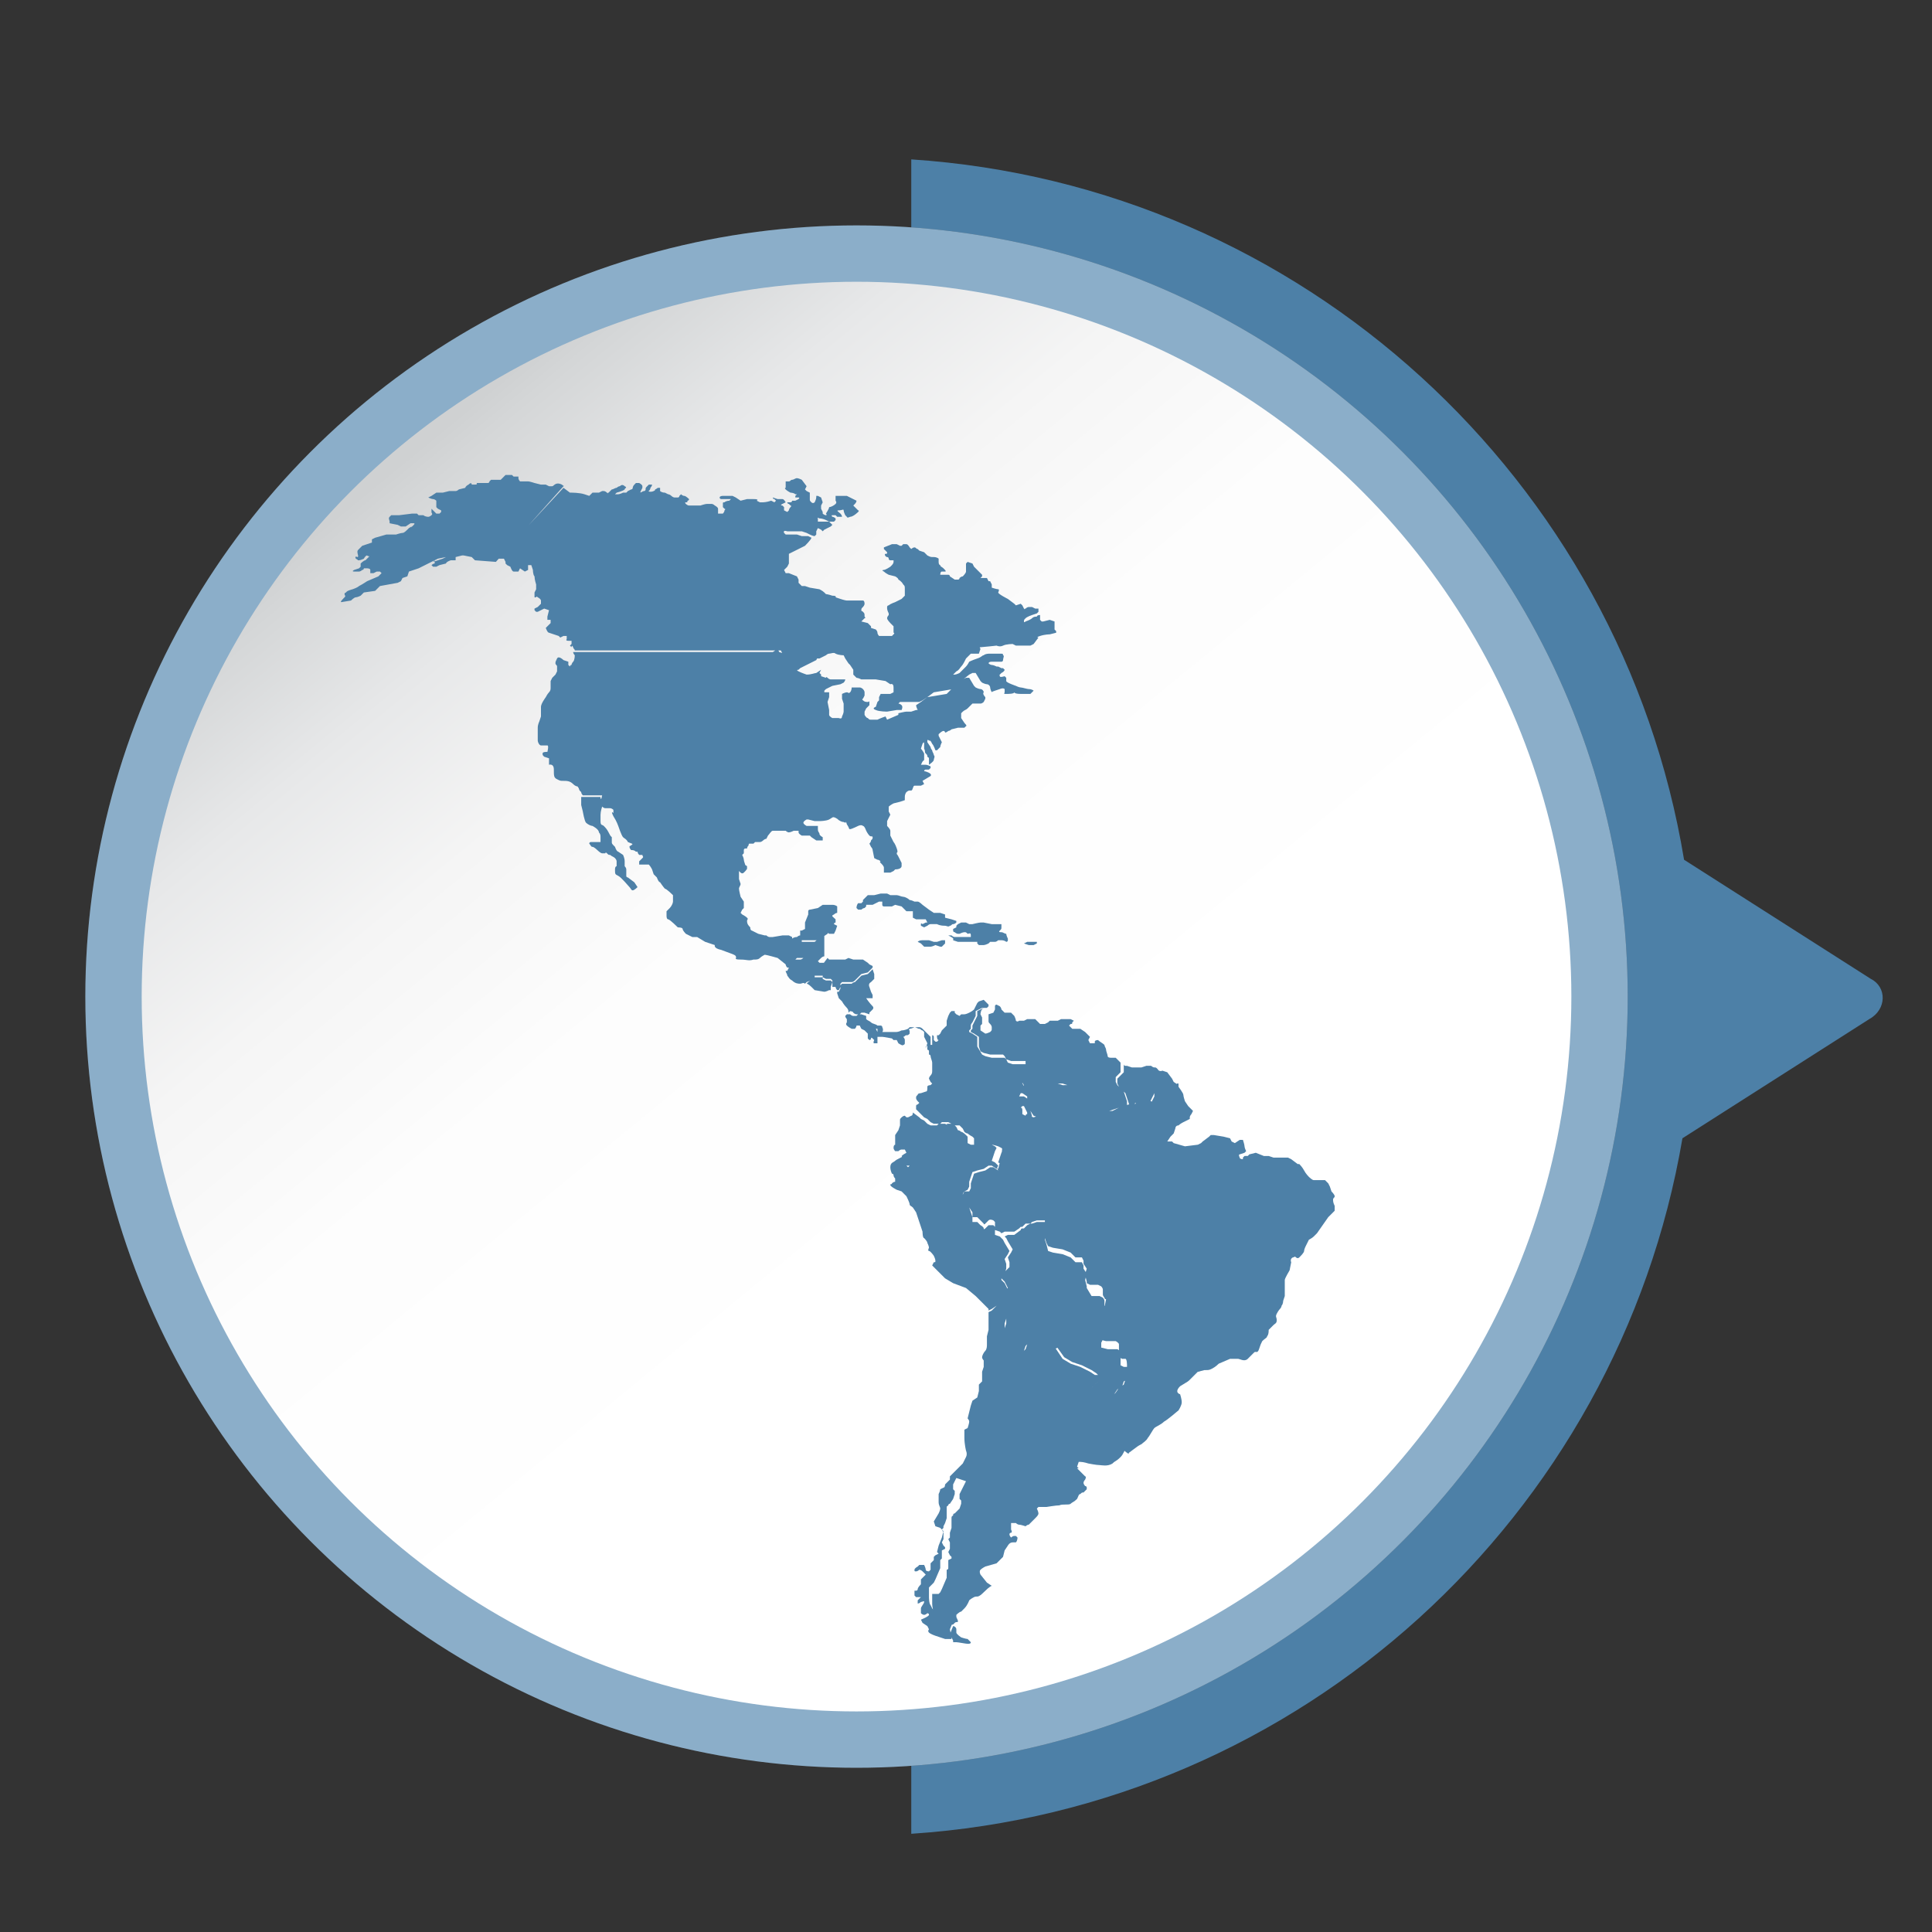
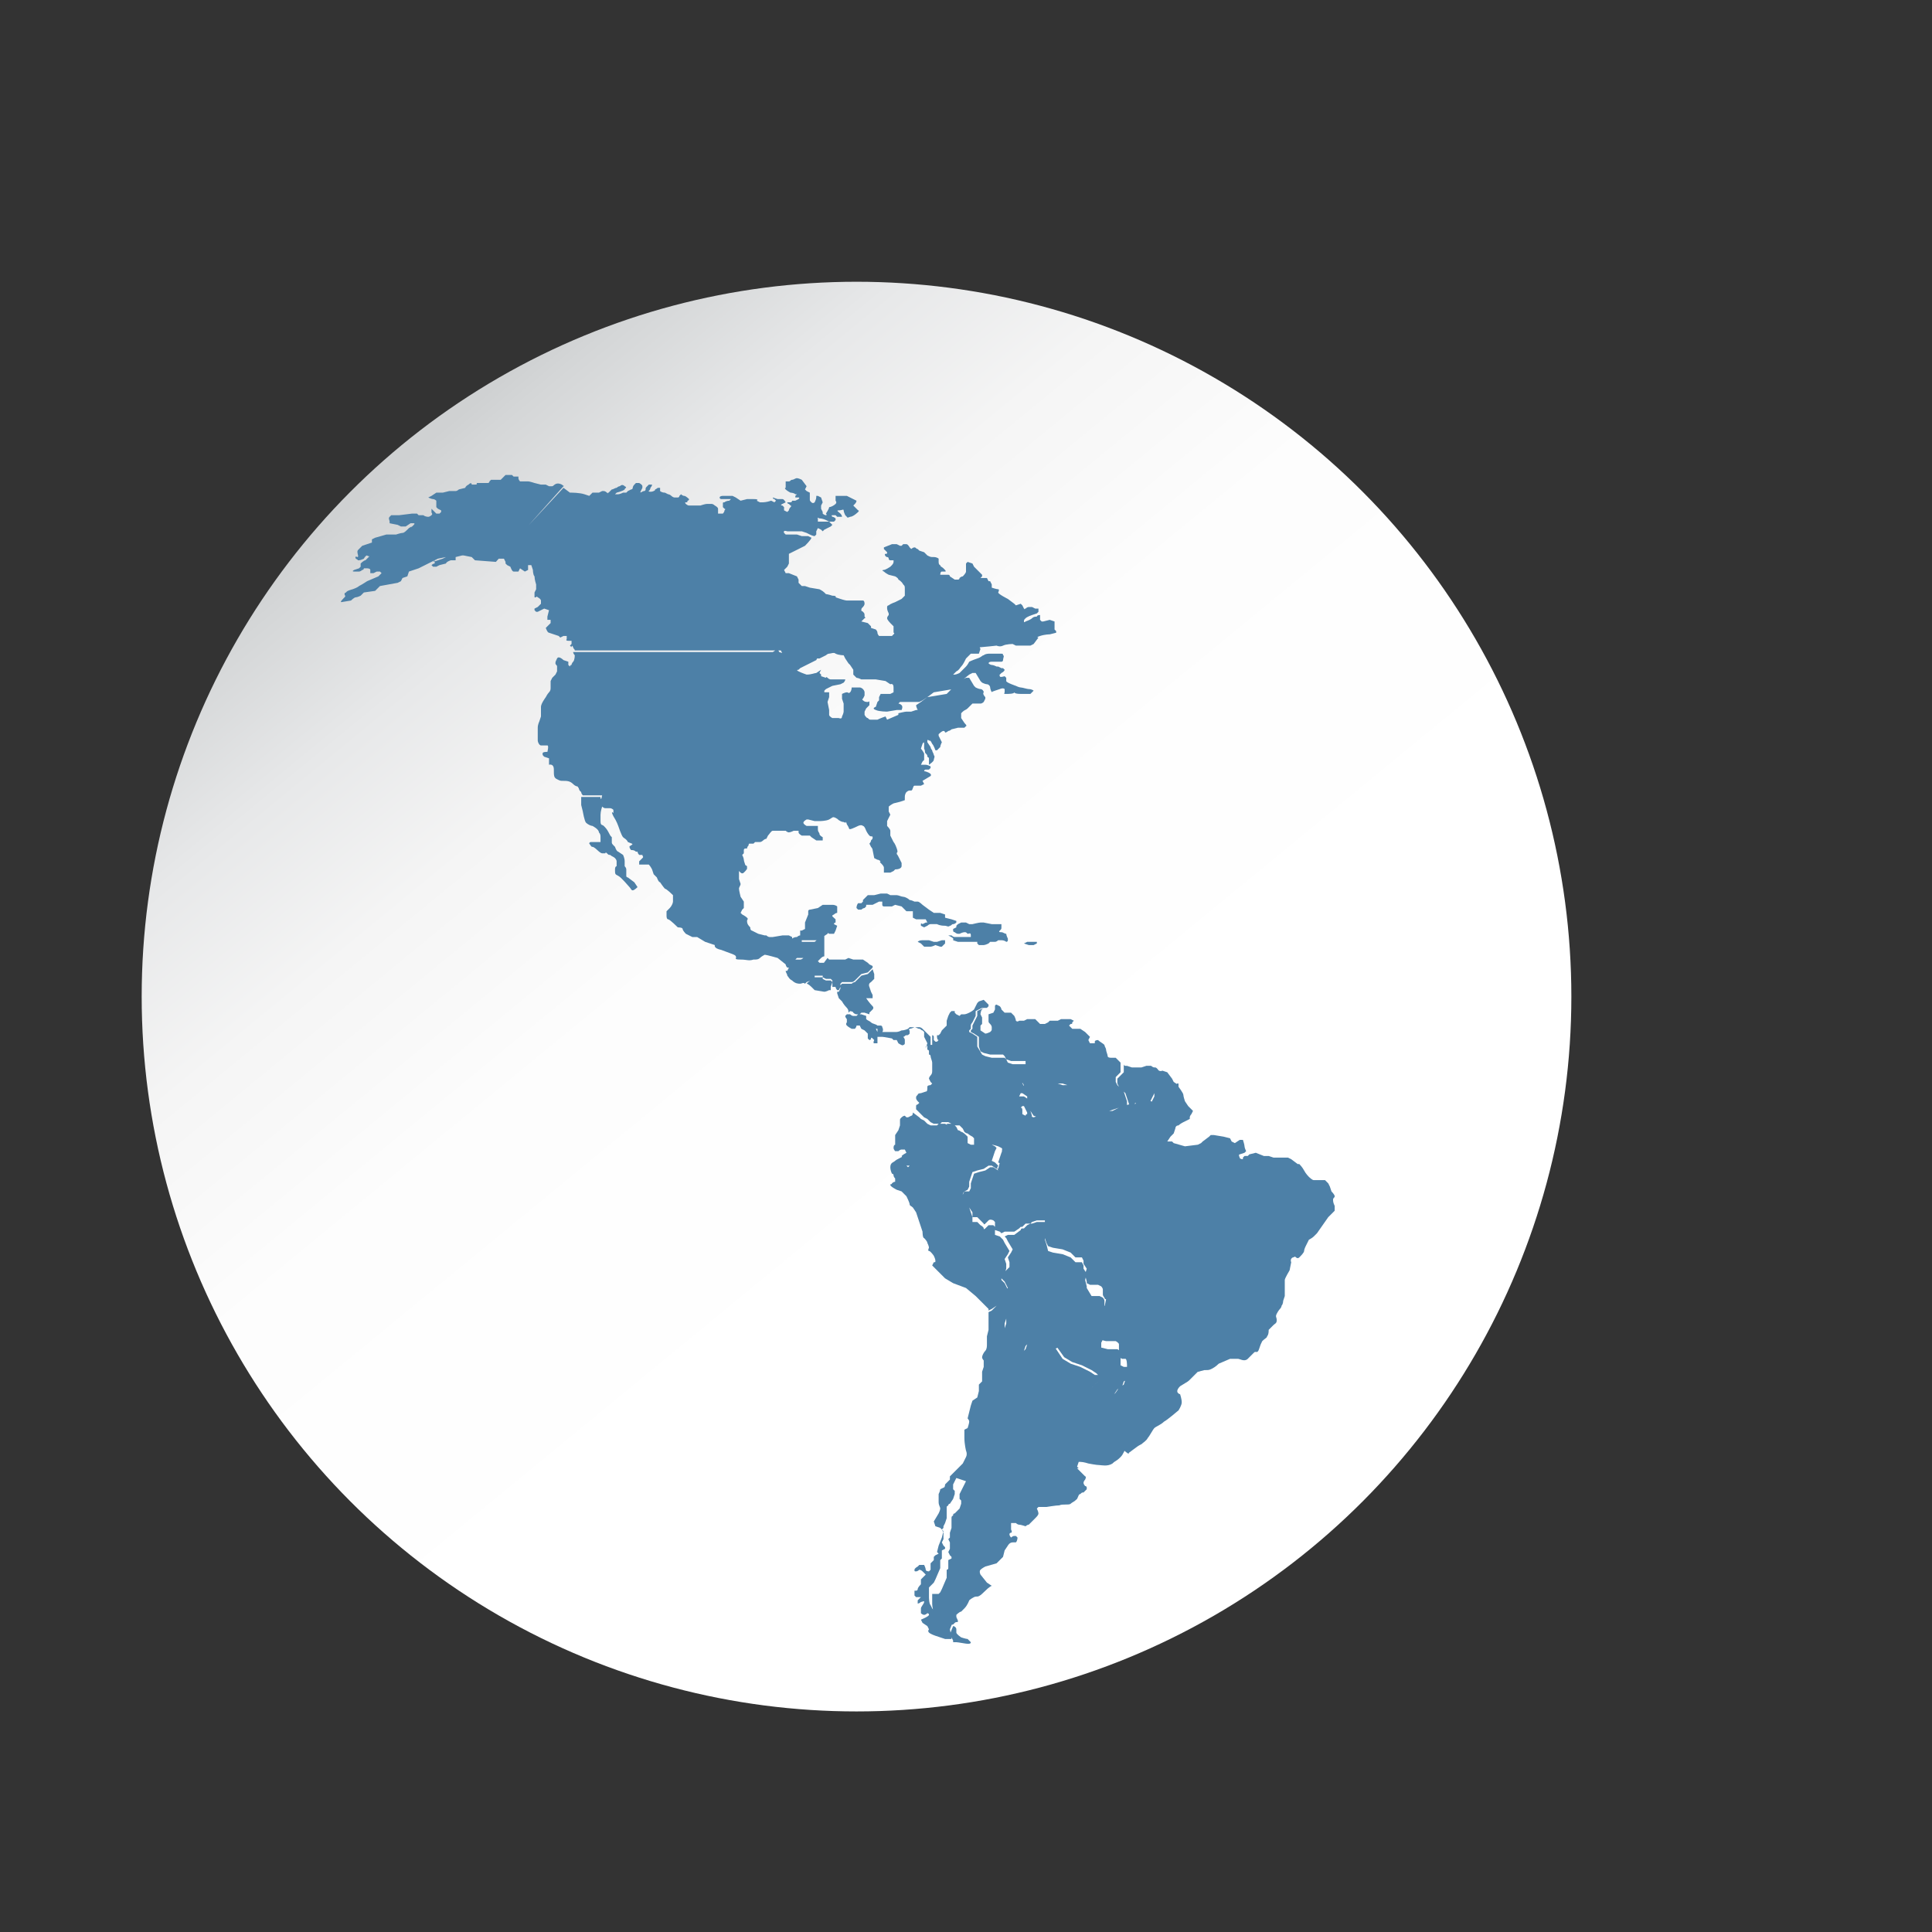
<svg xmlns="http://www.w3.org/2000/svg" version="1.1" id="Capa_1" x="0px" y="0px" viewBox="0 0 120 120" style="enable-background:new 0 0 120 120;" xml:space="preserve">
  <rect x="0" y="0" width="120" height="120" fill="#333333" stroke="none" />
  <style type="text/css">
	.st0{fill:#4D80A7;}
	.st1{opacity:0.55;}
	.st2{fill:#46494A;}
	.st3{fill:#8BAEC9;}
	.st4{fill:url(#SVGID_1_);}
</style>
  <g>
-     <path class="st0" d="M116.2,60.8l-11.6-7.4c-3.9-23.6-23.7-41.9-48-43.5v104c24.2-1.6,43.9-19.7,47.9-43.2l11.6-7.4   C117.2,62.7,117.2,61.3,116.2,60.8z" />
    <g class="st1">
-       <circle class="st2" cx="53.2" cy="61.9" r="47.9" />
-     </g>
+       </g>
    <g>
-       <circle class="st3" cx="53.2" cy="61.9" r="47.9" />
      <linearGradient id="SVGID_1_" gradientUnits="userSpaceOnUse" x1="-71.127" y1="95.808" x2="-126.678" y2="28.191" gradientTransform="matrix(1 0 0 1 152.221 0)">
        <stop offset="0.318" style="stop-color:#FFFFFF" />
        <stop offset="0.603" style="stop-color:#FDFDFD" />
        <stop offset="0.755" style="stop-color:#F5F5F5" />
        <stop offset="0.875" style="stop-color:#E7E8E9" />
        <stop offset="0.978" style="stop-color:#D4D6D7" />
        <stop offset="1" style="stop-color:#CFD1D2" />
      </linearGradient>
      <circle class="st4" cx="53.2" cy="61.9" r="44.4" />
    </g>
    <g>
      <path class="st0" d="M53.3,56.1c0,0,0.2,0,0.2,0c0,0,0.1-0.1,0.1-0.1c0,0,0-0.1,0-0.1l0.1-0.1l0.2-0.2l0.4,0l0.4-0.1l0.4,0    l0.2,0.1c0,0,0.3,0,0.4,0c0.1,0,0.3,0.1,0.4,0.1c0.1,0,0.3,0.1,0.4,0.2c0.1,0,0.3,0.1,0.3,0.1s0.1,0,0.2,0c0.1,0,0.3,0.2,0.3,0.2    l0.4,0.3l0.3,0.2l0.4,0l0.3,0.1c0,0,0,0.1,0,0.1c0,0,0,0.1,0,0.1l0.4,0.1l0.3,0.1l0,0.1c0,0-0.1,0.1-0.2,0.1    c-0.1,0-0.1,0.1-0.2,0.1c-0.1,0.1-0.2,0-0.3,0c-0.1,0-0.3,0-0.5-0.1c-0.1,0-0.3,0-0.4,0c-0.1,0-0.2,0.1-0.2,0.1l-0.2,0.1l-0.2-0.1    c0,0,0-0.1,0-0.1c0-0.1,0.1,0,0.1,0l0.2-0.1l0.1,0l-0.1-0.2l-0.1,0l-0.5,0l-0.2-0.1l0-0.2l0-0.2l-0.1,0l-0.3,0l-0.2-0.2    c0,0-0.1-0.1-0.1-0.1c0,0-0.4-0.1-0.4-0.1l-0.2,0.1c0,0-0.4,0-0.5,0c-0.1,0-0.1-0.1-0.1-0.1s0-0.2,0-0.2c0,0-0.2,0-0.2,0l-0.2,0.1    c0,0-0.2,0.1-0.2,0.1c0,0-0.2,0-0.2,0l-0.2,0l0,0.1c0,0-0.1,0.1-0.1,0.1c0,0-0.1,0-0.2,0.1c-0.1,0-0.2,0-0.2,0l-0.1-0.1    C53.2,56.2,53.3,56.1,53.3,56.1z M57,58.5c0,0,0.2,0.1,0.2,0.1c0,0,0.1,0.1,0.2,0.2c0,0,0.2,0,0.2,0c0,0,0.2,0,0.2,0    c0.1,0,0.3-0.1,0.3-0.1l0.3,0.1l0.1,0c0,0,0.1-0.1,0.2-0.2c0,0,0-0.2,0-0.2l-0.2,0l-0.3,0.1l-0.2,0l-0.3-0.1l-0.2,0    c0,0-0.1,0-0.1,0C57.2,58.4,57.1,58.4,57,58.5L57,58.5z M59.2,58.4l0.3,0.1c0,0,0.4,0,0.4,0c0.1,0,0.1,0,0.3,0c0.1,0,0.5,0,0.5,0    l0,0.1c0,0,0.1,0.1,0.1,0.1c0,0,0.1,0,0.3,0c0.1,0,0.3-0.1,0.3-0.1l0.1-0.1c0,0,0.2,0,0.3,0s0.2-0.1,0.2-0.1s0.1,0,0.2,0    c0.2,0,0.3,0.1,0.3,0.1c0,0,0.1,0,0.1-0.1c0,0,0,0,0-0.1c0,0-0.1-0.2-0.1-0.3c-0.1,0-0.2-0.1-0.3-0.1c-0.1,0-0.2,0-0.1-0.1    c0.1-0.1,0.1-0.1,0.1-0.2c0,0,0-0.2,0-0.2s-0.2,0-0.3,0c-0.1,0-0.3,0-0.3,0l-0.5-0.1c0,0-0.1,0-0.2,0c-0.1,0-0.5,0.1-0.5,0.1    l-0.2,0l-0.2-0.1l-0.3,0l-0.2,0.1c0,0-0.1,0.1-0.1,0.1c0,0.1,0,0.1,0,0.1c0,0-0.2,0.1-0.2,0.1s0,0,0,0.1c0,0,0,0.1,0.1,0.1    c0.1,0.1,0.2,0.1,0.2,0.1l0.1,0c0,0,0.2-0.1,0.3-0.1c0.1,0,0.1,0,0.2,0.1c0.1,0,0.2-0.1,0.2,0.1c0,0.1,0,0.1,0,0.1l-0.1,0    c0,0-0.1,0-0.2,0c-0.1,0-0.3,0-0.3,0l-0.1,0l-0.2,0c0,0,0,0-0.1,0c-0.1,0-0.2-0.1-0.2-0.1h-0.2C59.3,58.3,59.2,58.3,59.2,58.4    L59.2,58.4z M63.6,58.6L63.6,58.6l0.3,0.1l0.3,0l0.2-0.1l0-0.1c0,0-0.1,0-0.1,0s-0.2,0-0.2,0l-0.1,0c0,0-0.2,0-0.2,0    c0,0-0.2,0.1-0.2,0.1L63.6,58.6z M39.9,53.2C39.9,53.2,39.9,53.2,39.9,53.2C39.9,53.2,39.9,53.2,39.9,53.2z M35,30.3L35,30.3    C35,30.2,35,30.2,35,30.3L35,30.3z M39.9,53.1C39.9,53.1,39.9,53.1,39.9,53.1L39.9,53.1z M39.9,53.2    C39.9,53.2,39.9,53.2,39.9,53.2C39.9,53.2,39.9,53.2,39.9,53.2z M35,30.2C35,30.2,35,30.2,35,30.2L35,30.2c0.1,0,0,0-0.1-0.1    c-0.4-0.2-0.5,0.1-0.6,0.1c0,0-0.2,0-0.2,0l-0.2-0.1l-0.3,0L33.2,30c0,0-0.3-0.1-0.4-0.1c-0.1,0-0.1,0-0.3,0c-0.2,0-0.1,0-0.2,0    c-0.1-0.1-0.1-0.2-0.1-0.2l0-0.1c0,0-0.2,0-0.2,0c0,0-0.1,0-0.1,0l-0.1-0.1l0,0h-0.4l-0.2,0.2l-0.1,0.1l-0.3,0l-0.1,0l-0.2,0    l-0.1,0.1c0,0,0,0.1-0.1,0.1C30.1,30,30,30,30,30l-0.2,0c0,0,0,0-0.1,0c-0.1,0-0.1,0-0.1,0c0,0,0.1,0.1-0.1,0.1    c-0.1,0-0.2,0-0.2,0s0-0.2-0.2,0c-0.2,0.1-0.2,0.2-0.2,0.2c0,0-0.4,0.1-0.4,0.1s-0.1,0.1-0.2,0.1c-0.1,0-0.4,0-0.4,0l-0.4,0.1    l-0.4,0l-0.3,0.2l-0.2,0.1c0,0,0.2,0.1,0.3,0.1c0.1,0,0.2,0.1,0.2,0.1l0,0.2c0,0,0,0.2,0,0.2c0,0,0.1,0.1,0.1,0.1l0.2,0.1l0,0.1    l-0.1,0.1l-0.1,0l-0.1,0l-0.2-0.2l-0.1-0.1c0,0,0,0,0,0s0,0.2,0,0.2c0,0.1,0.1,0.1,0,0.2c-0.1,0.1-0.2,0.1-0.2,0.1s-0.2,0-0.3-0.1    c-0.1,0-0.3,0-0.3,0l-0.1-0.1h-0.3L24.8,32l-0.5,0c0,0,0,0-0.1,0.1s0,0.2,0,0.3c0,0.1,0,0.1,0,0.1c0,0,0.5,0.1,0.5,0.1l0.2,0.1    l0.3,0l0.3-0.2c0,0,0.2,0,0.2,0c0,0,0.1,0,0,0.1c-0.1,0.1-0.2,0.2-0.2,0.2s0.2-0.2-0.1,0c-0.2,0.2-0.3,0.3-0.4,0.3    c-0.1,0-0.4,0.1-0.4,0.1l-0.3,0l-0.3,0c0,0-0.7,0.2-0.7,0.2c0,0-0.2,0.1-0.2,0.1l0,0.2l-0.3,0.1l-0.3,0.1c0,0-0.1,0.1-0.2,0.2    c-0.1,0.1-0.1,0.1-0.1,0.2c0,0.1,0.1,0.3,0,0.3c0,0-0.2-0.1-0.1,0.1c0.2,0.1,0.1,0.1,0.1,0.1s0,0,0.1,0c0.1,0,0.3-0.1,0.3-0.1    s0.1-0.2,0.2-0.2c0.1,0.1,0.2,0,0.1,0.1c-0.1,0.1-0.1,0.1-0.2,0.2c-0.1,0-0.3,0.2-0.3,0.2l0,0.2l-0.1,0.1l-0.3,0.1c0,0,0,0,0,0    c0,0-0.2,0.1,0,0.1c0.2,0,0.3,0,0.3,0s0.1,0,0.2-0.1c0.1,0,0.1-0.1,0.1-0.1l0.2,0c0,0,0.2,0,0.2,0.1c0,0.1,0,0.1,0,0.1    c0,0,0,0.1,0,0.1l0.1,0l0.1,0l0.2-0.1l0.2,0l0.1,0.1l-0.2,0.2l-0.7,0.3c0,0-0.3,0.2-0.5,0.3c-0.1,0.1-0.4,0.2-0.4,0.2    s-0.4,0.1-0.4,0.2c0,0-0.1,0-0.1,0.1c0,0.1,0.1,0.1,0,0.2c-0.1,0.1-0.3,0.3-0.2,0.3l0.6-0.1c0,0,0.2-0.2,0.3-0.2    c0.1,0,0.3-0.1,0.3-0.1l0.2-0.2l0.7-0.1l0.2-0.2l0.1-0.1l1.1-0.2c0,0,0.2-0.1,0.2-0.1c0,0,0.1-0.2,0.1-0.2l0.3-0.1l0.1-0.3    l0.6-0.2l0.6-0.3l0.6-0.3l0.5-0.1l0,0l-0.2,0.1l-0.3,0.1l-0.3,0.1L27,34.8l0,0.2c-0.1,0-0.2,0.1-0.2,0.1l0.1,0.1l0.2,0l0.2-0.1    l0.4-0.1c0,0,0-0.1,0.3-0.2c0.3,0,0.3,0,0.3,0l0-0.2l0.4-0.1l0.1,0l0.5,0.1l0.2,0.2l1.3,0.1L35,30.2L35,30.2z M35.1,30.2    L35.1,30.2C35.1,30.2,35.1,30.2,35.1,30.2z M56.1,49.6C56.1,49.6,56.1,49.6,56.1,49.6L56.1,49.6z M39.9,53.2    C39.9,53.2,39.9,53.2,39.9,53.2C39.9,53.2,39.9,53.2,39.9,53.2z M39.9,53.2C39.9,53.2,39.9,53.2,39.9,53.2    C39.9,53.2,39.9,53.2,39.9,53.2z M48.5,40.4l0.1,0.2l0.3,0.1l0.4,0l0.3,0.1l0.7,0.1l0.6,0l0.4-0.2c0,0,0.1-0.1,0.2-0.1    c0.1,0,0.3-0.1,0.4,0c0.2,0.1,0.5,0.1,0.5,0.1l0.1,0.2l0.2,0.3l0.1,0.1l0.2,0.3l0,0.3l0.1,0.1c0,0,0,0,0.1,0.1    c0.1,0,0.3,0.1,0.3,0.1l0.9,0l0.6,0.1l0.3,0.2c0,0,0.2-0.1,0.2,0.2c0,0.3,0,0.3,0,0.3c0,0-0.2,0.1-0.2,0.1l-0.3,0l-0.3,0l-0.1,0.2    l0,0.2l0,0l-0.1,0.1l-0.1,0.3c0,0-0.3,0.1,0,0.2c0.2,0.1,0.7,0.1,0.7,0.1l0.6-0.1l0.3,0c0,0,0.1-0.2,0-0.3    c-0.1-0.1-0.2-0.1-0.2-0.1l0.1-0.1l0.4,0h0.4l0.4,0l0.2-0.1l0.3-0.2l0.4-0.3l1.2-0.2l0.3-0.3l0.2-0.2l0.5-0.4l0.2-0.1l0.2,0    l0.3,0.5l0.1,0.1c0,0,0.2,0.1,0.3,0.1c0.1,0,0.2,0.1,0.2,0.2c0,0.1,0.1,0.3,0.1,0.3l0,0.1l0-0.1c0,0-0.1,0,0.2-0.1    c0.3-0.1,0.3-0.1,0.3-0.1s0.2-0.1,0.3,0c0,0,0,0.1,0,0.2c0,0.1-0.1,0,0,0.1c0.1,0,0.2,0,0.2,0s0.4,0,0.4-0.1c0,0,0,0.1,0.4,0.1    c0.3,0,0.5,0,0.6,0c0.1-0.1,0.2-0.2,0.2-0.2s-0.1-0.1-0.3-0.1c-0.1,0-0.4-0.1-0.5-0.1c-0.1,0-0.3-0.1-0.3-0.1c0,0-0.6-0.2-0.6-0.3    c0,0,0-0.2,0-0.2l-0.1-0.1c0,0-0.3,0.1-0.3,0c0-0.1-0.1,0,0.1-0.2c0.2-0.1,0.2-0.2,0.2-0.2l-0.1-0.1c0,0,0,0-0.1,0    C62,41.4,62,41.4,62,41.4s-0.1,0-0.1,0c0,0-0.2-0.1-0.3-0.1c-0.1,0-0.2-0.1-0.2-0.1s0-0.1,0.2-0.1c0.2,0,0.2,0,0.2,0l0.4,0    c0,0,0.1,0,0.1-0.1c0-0.1,0.1-0.3,0-0.3c0-0.1,0-0.1-0.2-0.1c-0.2,0-0.5,0-0.6,0c-0.1,0-0.3,0-0.4,0.1c-0.1,0-0.1,0.1-0.4,0.2    c-0.3,0.1-0.5,0.2-0.5,0.2c0,0-0.1,0.2-0.2,0.3c-0.1,0.1-0.4,0.4-0.4,0.4s-0.2,0.1-0.3,0.1c0,0-0.1,0-0.1,0s0,0,0.2-0.2    c0.2-0.1,0.2-0.2,0.3-0.3c0.1-0.1,0.2-0.3,0.2-0.3l0.1-0.2l0.3-0.3c0,0,0.2,0,0.3,0c0.1,0,0.1,0,0.2,0c0,0,0.1-0.3,0.1-0.3    s-0.1-0.1,0-0.1c0.1,0,1-0.1,1-0.1s0.2,0.1,0.4,0c0.2-0.1,0.6-0.1,0.6-0.1l0.2,0.1l0.3,0l0.6,0l0.2-0.1l0.3-0.4c0,0-0.2,0,0.1-0.1    c0.3-0.1,0.6-0.1,0.6-0.1l0.4-0.1l0-0.1l-0.1-0.1l0-0.2l0-0.3l-0.3-0.1l-0.4,0.1l-0.1,0c0,0-0.1-0.1-0.1-0.1c0,0,0-0.3,0-0.3    s-0.2,0-0.2,0.1c-0.1,0-0.2,0-0.3,0.1c-0.1,0.1-0.4,0.2-0.4,0.2c0,0-0.1,0.1-0.1,0c0-0.1,0-0.1,0.1-0.2c0.1-0.1,0.4-0.2,0.4-0.2    s0.3-0.1,0.3-0.1c0,0,0.1-0.1,0.1-0.1l0-0.1l0-0.1l-0.2,0l-0.2-0.1c0,0,0,0-0.1,0c0,0-0.1,0-0.1,0s-0.1,0-0.2,0.1    c-0.1,0,0,0.1-0.1,0c0,0-0.1-0.2-0.1-0.2l-0.1-0.1l-0.3,0.1l-0.1-0.1c0,0-0.4-0.3-0.4-0.3S62,36.9,62,36.8c0,0,0.1-0.2,0-0.2    c-0.1,0-0.4-0.1-0.4-0.1l0-0.2l-0.1-0.2l-0.1,0l-0.1-0.2c0,0-0.2,0-0.3,0c-0.1,0-0.1,0-0.1,0L61,35.8l0-0.1l-0.1-0.1l-0.1-0.1    l-0.1-0.1l-0.1-0.1l-0.1-0.1l-0.1-0.2l-0.3-0.1c0,0,0,0-0.1,0.1c0,0.1,0,0.3,0,0.4c0,0.1,0,0.1,0,0.1c0,0.1-0.2,0.3-0.2,0.3    s-0.1,0-0.2,0.1c0,0,0,0.1-0.1,0.1c-0.1,0-0.2,0-0.2,0L59,35.8c0,0,0-0.1-0.1-0.1s-0.5,0-0.5,0l0,0c0,0,0-0.2,0.1-0.2    c0.1,0,0.1,0,0.2,0c0.1,0,0-0.1-0.1-0.2c-0.1-0.1-0.2-0.1-0.2-0.2c0,0-0.1,0-0.1-0.2c0-0.1,0-0.2,0-0.2s-0.1-0.1-0.3-0.1    c-0.2,0-0.2,0-0.4-0.1c-0.1-0.1-0.2-0.2-0.2-0.2l-0.3-0.1c0,0,0,0-0.1-0.1c-0.1,0-0.1-0.1-0.2-0.1c-0.1,0-0.2,0.1-0.2,0.1L56.5,34    c0,0-0.1-0.2-0.2-0.2c0,0-0.1,0-0.2,0c0,0-0.1,0.1-0.1,0.1s0,0-0.1,0c0,0-0.2-0.1-0.2-0.1c0,0-0.3,0-0.3,0S54.9,34,54.9,34l0,0.1    l0.2,0.2c0,0,0,0,0,0c0,0.1,0,0.1-0.1,0.1s0,0.2,0.1,0.2c0.1,0,0.1,0.1,0.1,0.1c0,0.1,0.1,0.1,0.1,0.1l0.2,0c0,0,0,0,0,0.1    c0,0.1-0.1,0.2-0.1,0.2s0.1-0.1-0.1,0.1c-0.3,0.2-0.4,0.2-0.4,0.2s-0.2,0,0,0.1c0.1,0.1,0.3,0.2,0.3,0.2l0.4,0.1    c0,0,0.2,0.1,0.2,0.2c0,0,0.2,0.1,0.3,0.3c0.1,0.1,0.1,0.1,0.1,0.3c0,0.2,0,0.4,0,0.4L56,37.2l-0.4,0.2c0,0-0.3,0.1-0.4,0.2    c-0.1,0-0.1,0.1-0.1,0.1s0,0,0,0.1c0,0.1,0.1,0.3,0.1,0.3c0,0,0,0,0,0.1c0,0-0.1,0.1-0.1,0.2c0,0.1,0.2,0.3,0.2,0.3l0.1,0.1    l0.1,0.1l0,0.4c0,0,0.1,0,0,0.1c-0.1,0.1-0.1,0.1-0.1,0.1l-0.2,0c0,0-0.2,0-0.3,0c-0.1,0-0.3,0-0.3,0s-0.1-0.1-0.1-0.2    c0-0.1-0.1-0.2-0.1-0.2L54.1,39l0-0.1l-0.2-0.2l-0.4-0.1l0.1-0.1l0.1-0.1c0,0,0.1,0,0-0.1c0-0.2,0-0.2-0.1-0.3    c-0.1-0.1-0.1,0-0.1-0.1c0-0.1,0-0.1,0.1-0.2c0.1-0.1,0.1-0.2,0.1-0.2s0-0.2-0.1-0.2c-0.1,0,0,0-0.2,0c-0.2,0-0.3,0-0.5,0    c-0.2,0-0.2,0-0.3,0s-0.4-0.1-0.4-0.1l-0.3-0.1c0,0,0.1-0.1-0.2-0.1c-0.3-0.1-0.4-0.1-0.4-0.1s0,0-0.1-0.1    c-0.1-0.1-0.3-0.2-0.3-0.2l-0.6-0.1L50,36.4l-0.2,0l-0.1-0.1l-0.1-0.1l0-0.2l-0.1-0.2L49,35.6l-0.2,0l-0.1-0.2l0.2-0.2L49,35    l0-0.3l0-0.3c0,0,0.2-0.1,0.4-0.2c0.2-0.1,0.6-0.3,0.6-0.3s0.4-0.4,0.4-0.5c0,0-0.2-0.1-0.2-0.1l-0.3,0l-0.1,0l-0.3-0.1l-0.3,0    l-0.4,0l-0.1-0.1c0,0-0.1-0.2,0.2-0.1C49.2,33,49,33,49.2,33c0.2,0,0.6,0,0.6,0l0.3,0.1l0.2,0.1c0,0,0.2,0.1,0.3,0.1    c0,0,0.1-0.1,0.1-0.1v-0.2l0.1-0.2l0.2,0.1c0,0,0,0,0,0c0,0,0.1,0.1,0.1,0.1c0,0,0.1-0.1,0.1-0.1l0.4-0.2l0.1-0.1l-0.1-0.1    c0,0,0,0-0.1-0.1c-0.1,0-0.5,0-0.5,0l-0.2,0l0-0.1l0-0.1c0,0-0.1-0.1,0.1,0c0.2,0,0.4,0.1,0.4,0.1l0.2,0.1l0.3,0l0.1-0.1l0-0.1    c0,0-0.1-0.1-0.2-0.1c0,0-0.1-0.1,0-0.1c0.1,0,0.2,0,0.2,0l0.1,0.1c0,0,0.1,0,0.2,0c0.1,0,0.1,0,0.1,0s0-0.1-0.1-0.2    c-0.1-0.1-0.3-0.2-0.1-0.2c0.2,0,0.3-0.1,0.3,0c0,0.1,0.1,0.3,0.1,0.3l0.1,0.1c0,0,0,0.1,0.2,0c0.2,0,0.5-0.3,0.5-0.3    c0,0,0.1-0.1,0-0.1c0,0-0.2-0.2-0.2-0.2l-0.1-0.1c0,0,0,0,0.1-0.1c0.1-0.1,0.1-0.2,0.1-0.2l-0.2-0.1l-0.4-0.2l-0.3,0    c0,0-0.2,0-0.3,0c0,0-0.1,0-0.1,0c0,0,0,0.2,0,0.2s0,0.1,0,0.1c0,0,0.1,0.1,0,0.2c-0.1,0.1-0.3,0.2-0.4,0.2c0,0.1-0.2,0.4-0.2,0.4    c0,0,0.1,0.1,0,0.1c-0.1,0-0.2-0.1-0.2-0.1l0-0.1l-0.1-0.2l0-0.2l0.1-0.2l-0.1-0.3l-0.2-0.1c0,0-0.1,0-0.1,0c0,0.1,0,0,0,0.1    c0,0.1-0.1,0.3-0.1,0.3s-0.1,0.1-0.2,0c-0.1-0.1-0.1-0.1-0.1-0.2c0-0.1,0-0.2,0-0.2s0-0.1,0-0.2c0,0-0.2-0.1-0.2-0.1    c0,0-0.1-0.1-0.1-0.1s0.1-0.2,0.1-0.2c0,0-0.3-0.4-0.3-0.4c0,0-0.2-0.1-0.3-0.1c-0.1,0-0.2,0.1-0.3,0.1c-0.1,0-0.1,0.1-0.2,0.1    c-0.1,0-0.2,0-0.2,0s0,0.3,0,0.4c0,0-0.1,0,0,0.1c0.1,0.1,0.3,0.2,0.3,0.2s0.2,0,0.3,0.1c0.1,0,0.1,0,0.1,0s-0.1,0.1-0.1,0.1    c0,0,0,0.1,0,0.1l0.1,0c0,0,0.1,0,0.1,0c0,0,0.1,0,0,0.1c0,0-0.2,0.1-0.2,0.1l-0.2,0c0,0,0,0,0,0c0,0.1-0.1,0.1-0.1,0.1l-0.1,0    l-0.1,0c0,0-0.1,0,0,0c0,0.1,0.1,0.1,0.1,0.1l0.1,0.1c0,0,0.1,0,0,0.1c-0.1,0.1-0.1,0.2-0.1,0.2c0,0-0.1,0.1-0.1,0.1    s-0.2-0.1-0.2-0.1s0-0.1,0-0.1c0,0,0-0.1,0-0.1l-0.1-0.1c0,0-0.2,0,0-0.1c0.2-0.1,0.2-0.1,0.2-0.1s-0.1-0.2-0.2-0.2    c-0.1,0-0.3,0-0.3,0l-0.3-0.1c0,0,0,0,0,0c0,0.1,0.1,0.1,0.1,0.1s0.1,0.1,0.1,0.1c0,0-0.1,0.1-0.1,0.1l-0.2-0.1c0,0,0.2-0.1,0,0    c-0.3,0.1-0.5,0.1-0.5,0.1l-0.2,0l-0.2-0.1c0,0,0.2-0.1-0.2-0.1c-0.4,0-0.4,0-0.4,0L46,31.1l-0.3-0.2l-0.2-0.1c0,0-0.6,0-0.6,0    c0,0-0.2,0-0.2,0.1c0,0.1,0.1,0.1,0.1,0.1l0.3,0c0,0,0,0,0.1,0c0.1,0,0.2,0,0.2,0l-0.1,0.1c0,0-0.2,0-0.3,0.1    c-0.1,0-0.1,0-0.1,0.1c0,0,0,0.1,0,0.1l0,0.1c0,0,0.1,0.1,0.1,0.1c0,0,0.1,0,0,0.1c0,0.1-0.1,0.2-0.1,0.2s0,0-0.1,0    c-0.1,0-0.1,0-0.2,0c0-0.1,0-0.2,0-0.2s0-0.1,0-0.1c0-0.1-0.2-0.2-0.2-0.2s-0.1-0.1-0.2-0.1c-0.1,0-0.3,0-0.3,0    c-0.1,0-0.4,0.1-0.4,0.1s-0.1,0-0.3,0c-0.2,0-0.3,0-0.4,0c-0.1,0-0.2-0.1-0.2-0.1s-0.1-0.1,0-0.1c0.1,0,0.1,0,0.1-0.1    c0.1,0,0.1-0.1,0.1-0.1s-0.2-0.2-0.3-0.2c-0.1,0-0.2-0.1-0.2-0.1c-0.1,0.1,0,0-0.1,0.1c0,0,0,0.1-0.1,0.1c0,0-0.2,0-0.2,0    s-0.1,0-0.2-0.1c-0.1-0.1-0.2-0.1-0.2-0.1s0,0-0.2-0.1c-0.2,0-0.3-0.1-0.3-0.1L41,30.3c0,0,0,0-0.1,0c-0.1,0,0,0-0.2,0.1    c-0.1,0.1,0.1,0-0.1,0.1c-0.2,0.1-0.4,0-0.3,0c0,0,0.1-0.1,0.1-0.2c0.1-0.1,0.1-0.2,0.1-0.2l-0.2,0c0,0,0,0-0.1,0.1    s-0.1,0.1-0.1,0.2c0,0,0,0.1-0.1,0.1c-0.1,0-0.3,0.2-0.2,0c0.1-0.2,0.1-0.2,0.1-0.2c0,0,0-0.1,0-0.1c0-0.1-0.2-0.2-0.2-0.2l-0.2,0    c0,0,0,0-0.1,0.1c-0.1,0.1-0.1,0.2-0.1,0.2s0,0.1-0.1,0.1c0,0-0.2,0.1-0.2,0.1l-0.1,0.1l-0.1,0l-0.1,0c0,0-0.2,0.1-0.3,0.1    c-0.1,0-0.1,0-0.1,0c0,0-0.1,0-0.1,0l0.1-0.1c0,0,0.4-0.1,0.5-0.2c0-0.1,0.2-0.1,0-0.2c-0.1-0.1-0.2-0.1-0.3,0    c-0.1,0-0.2,0.1-0.2,0.1c-0.1,0-0.2,0.1-0.3,0.1c-0.1,0.1-0.2,0.2-0.2,0.2c-0.1,0,0,0.1-0.1,0c-0.1-0.1-0.2-0.1-0.2-0.1l-0.1,0    c0,0-0.2,0.1-0.2,0.1c0,0-0.1,0-0.1,0l-0.3,0c-0.1,0.1-0.2,0.2-0.2,0.2s0,0-0.3-0.1c-0.3-0.1-0.8-0.1-0.8-0.1l-0.1,0L35,30.3    l-4.1,4.4l0.4,0l0.1,0.2l0,0.1l0.1,0.1l0.2,0.1c0,0,0.1,0.3,0.2,0.3c0,0,0.3,0,0.3,0l0.1-0.2l0.3,0.2l0.2-0.1l0-0.3l0.2,0l0.1,0.3    c0,0,0,0.3,0.1,0.4c0,0.2,0.1,0.5,0.1,0.5l0,0.3l-0.1,0.2l0,0.1l0,0.2l0.1,0c0,0,0-0.1,0.1,0c0.2,0.1,0.2,0.2,0.2,0.2l0,0.2    l-0.2,0.2l-0.2,0.1l0,0.1l0.1,0.1l0.1,0l0.2-0.1l0.2-0.1l0.3,0.1L34,38.3l0,0l0,0.2l0.2,0l0,0.2l-0.1,0.1c0,0-0.2,0.2-0.2,0.2    c0,0,0.1,0.3,0.2,0.3c0,0,0.6,0.2,0.6,0.2l0.1,0.1l0.2-0.1l0.1,0l0.1,0l0,0.2c0,0-0.1,0.1,0.1,0.1c0.2,0,0.2,0,0.2,0V40l-0.1,0.1    l0.1,0.1c0,0,0-0.2,0.1,0c0,0.1,0.1,0.1,0.1,0.2H48L48.5,40.4z M37.3,49.8l1.9,0.6l1.4,0.1l0.2-0.2l0.8,0l0.7,0.7l0.3,0.4l0.2,0.3    l0.3,0.1l0.2,0l0.2-0.1l0.2-0.2l0.3-0.1l0.5,0.1l0.2,0.3l0.8,1.3l0.2,0.5l0.4,0.2l0.3,0.2l0,0c0-0.1,0-0.1-0.1-0.2    c0-0.1-0.1-0.3-0.1-0.4c0-0.1-0.1-0.3-0.1-0.3l0.1-0.1c0,0,0,0.1,0,0c0-0.1,0-0.2,0-0.2s0-0.1,0.1-0.1c0,0,0.1,0,0.1,0    c0,0,0-0.1,0.1-0.2c0-0.1,0-0.1,0.1-0.1c0.1,0,0.1,0,0.1,0l0.1,0l0.1-0.1c0,0,0,0,0.1,0c0.1,0,0,0,0.2,0c0.1,0,0.2-0.1,0.2-0.1    s0.1-0.1,0.2-0.1c0,0,0,0,0.1-0.2c0.1-0.1,0.2-0.3,0.3-0.3s0.8,0,0.8,0s0.1,0.1,0.2,0.1c0.1,0,0.3-0.1,0.3-0.1h0.3c0,0,0,0,0,0.1    c0,0.1,0.2,0.2,0.2,0.2h0.5l0.1,0.1l0.3,0.2l0.4,0l0-0.2c0,0-0.2-0.1-0.2-0.2c0-0.1-0.1-0.1-0.1-0.3s0-0.2,0-0.2l-0.7,0    c0,0-0.2-0.1-0.2-0.2c0-0.1,0.2-0.2,0.2-0.2l0.1,0l0.4,0.1l0.3,0c0,0,0.4,0,0.6-0.1c0.2-0.1,0.2-0.2,0.4-0.1    c0.2,0.1,0.1,0.1,0.3,0.2c0.2,0.1,0.1,0,0.3,0.1c0.1,0,0-0.2,0.1,0.1c0.2,0.3,0.1,0.3,0.2,0.3c0.1,0,0.5-0.2,0.5-0.2    s0.2-0.1,0.3,0c0.1,0,0.2,0.3,0.2,0.3s0.1,0.2,0.2,0.3c0.1,0.1,0.2,0,0.2,0.1c0,0.1,0,0.1-0.1,0.2c0,0.1-0.1,0.2-0.1,0.2l0.1,0.2    c0,0,0.1,0.1,0.1,0.2c0,0,0.1,0.5,0.1,0.5s0.2,0.1,0.2,0.1c0.1,0,0.2,0.1,0.2,0.1s-0.1,0,0,0.1c0.1,0.1,0.2,0.2,0.2,0.3    c0,0,0,0,0,0.1c0,0.2,0,0.2,0,0.2l0.4,0l0.2-0.1c0,0,0,0,0.1-0.1C56,54,56,53.8,56,53.8l0-0.2c0,0-0.1-0.2-0.2-0.4    c-0.1-0.2-0.1-0.1-0.1-0.2c0-0.1,0.1,0,0-0.3c-0.1-0.3-0.2-0.4-0.2-0.4l-0.2-0.4c0,0,0-0.2,0-0.3c0-0.1-0.2-0.3-0.2-0.3V51    l0.2-0.4l-0.1-0.2c0,0,0-0.2,0-0.3c0.1-0.1,0.3-0.2,0.3-0.2l0.4-0.1l0.3-0.1c0,0,0,0,0-0.2c0-0.2,0.1-0.3,0.1-0.3s0.1-0.1,0.2-0.1    c0,0,0.1,0,0.1,0c0.1,0,0.1-0.3,0.2-0.3c0.1,0,0.4,0,0.4,0l0.2-0.1l-0.1-0.2l0.5-0.3c0,0,0.1-0.1-0.1-0.2    c-0.2-0.1-0.3-0.1-0.3-0.1s0-0.1,0.1-0.1c0.1,0,0.2,0,0.2,0l0.1-0.1l0-0.1c0,0-0.2-0.1-0.3-0.1c-0.1,0-0.3,0-0.3,0l0.1-0.2    l0.1-0.1c0,0,0,0,0-0.1c0-0.1,0-0.2,0-0.3c-0.1-0.2-0.2-0.3-0.2-0.3l0.1-0.3c0,0,0.1-0.2,0.1,0c0,0.2,0,0.1,0,0.3    c0.1,0.2,0,0.2,0.1,0.3c0.1,0.1,0.1,0.1,0.1,0.2c0.1,0.1,0.1,0,0.1,0.2c0,0.1,0,0.2,0,0.2l0,0.1c0,0,0.3-0.2,0.3-0.3    c0-0.1,0.1-0.2,0-0.3c0-0.1-0.1-0.2-0.1-0.3c-0.1-0.1-0.1-0.2-0.1-0.2l-0.2-0.3l0-0.1c0,0,0-0.1,0.1,0c0.1,0,0.1,0,0.2,0.2    c0.1,0.1,0.2,0.4,0.2,0.4l0.1,0c0,0,0.1-0.1,0.2-0.2c0-0.1,0.1-0.3,0.1-0.3l-0.1-0.2l-0.1-0.2l0-0.1c0,0,0.2-0.2,0.3-0.2    c0.1,0,0.1,0.1,0.1,0.1s0.1,0,0.2-0.1c0.1,0,0.2-0.1,0.2-0.1l0.4-0.1h0.4c0,0,0.1-0.1,0.1-0.1c0.1,0-0.1-0.2-0.1-0.2l-0.2-0.3    l0-0.3c0,0,0,0,0.1-0.1c0.1-0.1,0.2-0.1,0.3-0.2c0.1-0.1,0.3-0.3,0.3-0.3s0.4,0,0.5,0c0.1,0,0.2-0.1,0.2-0.1l0.1-0.2l0-0.1    c0,0-0.2-0.2-0.1-0.3c0-0.1-0.1-0.2-0.2-0.2c-0.1,0-0.3-0.1-0.3-0.1l-0.1-0.1l-0.3-0.5l-0.2,0l-0.2,0.1l-0.5,0.4l-0.2,0.2    l-0.3,0.3l-1.2,0.2l-0.4,0.3l-0.3,0.2c0,0.1,0.1,0.3,0.1,0.3c0,0-0.1,0-0.1,0l-0.3,0.1c0,0-0.1,0-0.3,0c-0.1,0-0.5,0.1-0.5,0.1    l0,0.1l-0.7,0.3L55,44.5c0,0-0.3,0.1-0.5,0.2c-0.2,0-0.3,0-0.4,0c-0.1,0-0.1,0-0.2-0.1c-0.1,0-0.2-0.2-0.2-0.2v-0.2l0.1-0.2    l0.2-0.2c0,0,0-0.1,0-0.2c0-0.1,0,0-0.1,0s-0.2,0-0.3-0.1c-0.1-0.1,0-0.1,0-0.1l0.1-0.2l0-0.2c0,0,0-0.1-0.1-0.2    c-0.1-0.1-0.2-0.1-0.2-0.1s-0.2,0-0.3,0c-0.1,0-0.2,0-0.2,0l0,0c0,0,0,0.2-0.1,0.3c-0.1,0.1-0.1,0-0.2,0c-0.1,0-0.3,0.1-0.3,0.1    l0,0.3l0.1,0.3v0.5c0,0,0,0.1-0.1,0.3c0,0.2-0.2,0.1-0.2,0.1s-0.4,0-0.4,0c0,0-0.2-0.1-0.2-0.2s0-0.3,0-0.3l-0.1-0.5l0.1-0.3    l0-0.2l0-0.1l-0.1,0l-0.1,0c0,0-0.1,0-0.1,0c0,0,0-0.1,0-0.1l0.1-0.1l0.4-0.2l0.5-0.1l0.2-0.1c0,0,0.1-0.1,0.1-0.2l-0.6,0l-0.3,0    c0,0-0.1,0-0.2-0.1c-0.1-0.1-0.1,0-0.1,0s-0.3-0.1-0.3-0.1c0,0,0-0.1,0-0.1l-0.1-0.1L51,41.6c0,0-0.3,0.2-0.3,0.2    c-0.1,0-0.3,0.1-0.6,0.1c0,0-0.3-0.1-0.5-0.2c-0.2-0.1,0-0.1,0-0.1l0.1-0.1l0.6-0.3l0.4-0.2l0.1-0.2l-0.1,0l-0.6,0l-0.7-0.1    l-0.3-0.1l-0.4,0l-0.3-0.1l-0.1-0.2L48,40.5H35.6c0,0.1,0.1,0.2,0.1,0.2s0,0.3-0.1,0.4c0,0-0.1,0.1-0.1,0.2    c-0.1,0-0.1,0.1-0.1,0.1l-0.1-0.1l0-0.1l0-0.1l-0.3-0.1c0,0-0.3-0.3-0.4-0.1c-0.1,0.2-0.1,0.2-0.1,0.3c0,0.1,0.1,0.1,0.1,0.2    c0,0.1,0,0.3,0,0.3l-0.1,0.2l-0.2,0.2l-0.1,0.2v0.2c0,0,0,0.1,0,0.2c0,0.1,0,0.2-0.1,0.3c-0.1,0.1-0.2,0.3-0.2,0.3    s-0.3,0.4-0.3,0.6c0,0.2,0,0.5,0,0.6c0,0-0.1,0.3-0.1,0.3s-0.1,0.2-0.1,0.4c0,0.2,0,0.3,0,0.4c0,0.2,0,0.3,0,0.4    c0,0.1,0.1,0.3,0.2,0.3c0.1,0,0.4,0,0.4,0c0.1,0,0,0.4,0,0.4c-0.1,0-0.3,0-0.3,0.1c0,0.1,0,0.1,0.1,0.2c0,0,0.3,0.1,0.3,0.1v0.2    l0,0.2c0,0,0.3-0.1,0.3,0.3c0,0.4,0,0.5,0.2,0.6c0.2,0.1,0.2,0.1,0.4,0.1c0.2,0,0.4,0,0.6,0.2s0.3,0.1,0.3,0.2    c0.1,0.1,0,0,0.1,0.2c0.1,0.1,0,0,0.1,0.1c0,0.1,0.1,0.2,0.1,0.2h1.2L37.3,49.8z M50.6,58.5l0.1,0.1l0.1,1l0.1,0    c0,0,0.1-0.1,0.1-0.1c0.1-0.1,0.2-0.1,0.2-0.1l0-0.4l0-0.6l0-0.3c0,0,0,0,0-0.1L50.6,58.5L50.6,58.5z M51.8,56.8    c0.1-0.1,0.2-0.1,0.2-0.1l0-0.4c0,0-0.1-0.1-0.3-0.1c-0.2,0-0.6,0-0.6,0l-0.3,0.2l-0.5,0.1c0,0-0.1,0-0.1,0.1s0,0.1,0,0.1    c0,0,0,0.1,0,0.1L50,57.3v0.2L50,57.7l-0.2,0.1l-0.1,0l0,0.2l0,0.1c0,0-0.1,0-0.2,0.1c-0.2,0-0.3,0.1-0.3,0.1l0-0.1L49,58.1    l-0.2,0l-0.2,0L48,58.2c0,0-0.1,0-0.2,0c-0.1,0-0.2-0.1-0.2-0.1l-0.1,0l-0.4-0.1l-0.4-0.2c0,0-0.1,0-0.1-0.2    c-0.1-0.1-0.2-0.2-0.2-0.4c0-0.1,0.1-0.1,0-0.2c-0.1-0.1-0.3-0.2-0.3-0.2c0,0-0.1-0.1-0.1-0.1s0.1-0.2,0.1-0.2    c0.1-0.1,0.1-0.1,0.1-0.1l0-0.2L46.2,56L46,55.7c0,0-0.1-0.4-0.1-0.5c0-0.1,0.1-0.2,0.1-0.3c0,0-0.1-0.3-0.1-0.3l0-0.3l0-0.2    l0.1,0.1c0,0,0.1,0.1,0.2,0c0,0,0.1-0.1,0.1-0.1s0.1-0.1,0.1-0.2c0,0,0-0.1,0-0.1l0,0l-0.3-0.2l-0.4-0.2l-0.2-0.5l-0.8-1.3    l-0.2-0.3l-0.5-0.1l-0.3,0.1l-0.2,0.2l-0.2,0.1l-0.2,0l-0.3-0.1l-0.2-0.3l-0.3-0.4l-0.7-0.7l-0.8,0l-0.2,0.2l-1.4-0.1l-1.9-0.6    l0-0.1h-1.2c0,0,0,0.1,0,0.1c0,0.1,0,0.4,0,0.4l0.1,0.4c0,0,0.1,0.6,0.2,0.7c0.1,0.1,0.3,0.2,0.4,0.2c0,0,0.4,0.2,0.4,0.4    c0.1,0.1,0.1,0.2,0.1,0.3c0,0,0,0.3,0,0.3s0.1,0-0.1,0c-0.1,0-0.2,0-0.2,0l-0.3,0c0,0-0.1,0-0.1,0.1c0.1,0.1,0.1,0.2,0.2,0.2    c0.1,0,0.3,0.2,0.3,0.2s0.2,0.2,0.3,0.2s0.2,0,0.2,0s0-0.1,0.1,0c0.1,0.1,0.1,0.1,0.2,0.1c0.1,0.1,0.2,0.1,0.3,0.2    c0,0,0.1,0.1,0.1,0.2c0,0.1,0,0.3,0,0.3s-0.1,0-0.1,0.2c0,0.3,0,0.3,0.2,0.4c0.2,0.1,0.6,0.6,0.7,0.7c0.1,0.1,0.1,0.2,0.2,0.2    c0.1,0,0.3-0.2,0.3-0.2s-0.2-0.3-0.2-0.3c0,0-0.4-0.3-0.4-0.3s-0.1,0-0.1-0.1c0-0.1,0-0.2,0-0.2s0-0.1,0-0.2    c0-0.1-0.1-0.2-0.1-0.2s0-0.1,0-0.3c0-0.2-0.1-0.4-0.1-0.4l-0.3-0.2c0,0-0.1,0-0.2-0.3C38,52.4,38,52.4,38,52.3c0-0.1,0-0.2,0-0.3    c-0.1-0.1-0.1-0.1-0.2-0.3c-0.1-0.2-0.2-0.3-0.3-0.4c-0.1-0.1-0.2,0-0.2-0.3c0-0.2,0-0.2,0-0.4c0-0.2,0.1-0.5,0.1-0.5    s0.1,0.1,0.2,0.1c0.1,0,0.3,0,0.3,0c0,0,0.1,0,0.2,0.1c0,0.1,0,0.2,0,0.2s-0.2-0.2,0,0.2c0.2,0.3,0.3,0.6,0.3,0.6s0.2,0.6,0.3,0.7    c0.1,0.1,0.2,0.1,0.3,0.3c0.2,0.1,0.4,0.1,0.2,0.2c-0.1,0.1-0.1,0-0.1,0.1c0,0.1,0.1,0.2,0.1,0.2c0.1,0,0.2,0,0.3,0.1    c0.1,0,0.1,0,0.1,0c0,0,0,0.1,0.1,0.2c0.2,0,0.2,0,0.2,0c0,0.1,0.1,0.1,0,0.2c-0.1,0.1-0.2,0.2-0.2,0.2c0,0,0,0.2,0,0.2    s0.1,0,0.2,0c0.1,0,0.3,0,0.4,0c0.1,0.1,0.2,0.3,0.2,0.3c0,0,0.1,0.3,0.1,0.3c0.1,0.1,0.2,0.2,0.2,0.2c0,0,0.1,0.3,0.2,0.3    c0,0,0.2,0.3,0.3,0.4c0.1,0,0.5,0.4,0.5,0.4c0,0,0,0.3,0,0.4c0,0.1-0.1,0.3-0.2,0.4c0,0-0.2,0.2-0.2,0.2s0,0.3,0,0.3    c0,0,0,0.2,0.1,0.2c0.1,0,0.6,0.5,0.6,0.5s0.3,0,0.3,0.1c0,0.1,0.2,0.3,0.2,0.3l0.4,0.2l0.3,0l0.5,0.3c0,0,0.6,0.2,0.6,0.2    c0,0-0.1,0.2,0.4,0.3c0.5,0.2,0.9,0.3,0.9,0.4c0.1,0.1-0.2,0.2,0.3,0.2c0.4,0,0.5,0.1,0.8,0c0.2,0,0.3,0,0.4-0.1    c0.1-0.1,0.3-0.2,0.3-0.2c0.1,0,0.8,0.2,0.8,0.2l0.5,0.4c0,0,0,0.1,0.1,0.2l0.1,0l0.1-0.2l0.3-0.3l0.1-0.1c0,0,0.3,0,0.4,0    c0.1,0,0.2-0.1,0.2-0.1l0-0.1l-0.1-0.2l-0.2-0.2l-0.1,0l-0.1-0.1l0-0.1c0,0,0,0,0.1-0.1c0.1,0,0.1,0,0.1,0l0-0.1l0-0.1l0.4,0h0.4    h0.2l0.6-0.4c0,0,0-0.1,0.1,0c0.1,0,0.1,0,0.1,0l0.2,0l0.1-0.2l0.1-0.3l-0.2-0.1c0,0-0.1,0,0,0c0-0.1,0.1-0.1,0.1-0.1s0-0.1,0-0.2    C51.7,56.9,51.6,56.9,51.8,56.8z M50.6,60.8v-0.2l0.2-0.1l0-0.1l0-0.2l0.3-0.1l0.3-0.4l0,0l-0.2,0.1l-0.3,0l-0.1-0.1    c0,0,0,0,0.1-0.1l-0.1,0l-0.1-1l-0.1-0.1h-0.2H50l-0.4,0l0,0.1l0,0.1c0,0,0,0-0.1,0c-0.1,0-0.1,0.1-0.1,0.1l0,0.1l0.1,0.1l0.1,0    l0.2,0.2l0.1,0.2l0,0.1c0,0-0.1,0.1-0.2,0.1c-0.1,0-0.4,0-0.4,0l-0.1,0.1L49,60.1l-0.1,0.2l-0.1,0c0,0.1,0.1,0.2,0.1,0.3    c0.1,0.1,0.1,0.2,0.3,0.3c0.2,0.2,0.4,0.2,0.5,0.2c0.1,0,0.2-0.1,0.3,0c0,0,0,0,0,0l0.1-0.1L50.6,60.8z M51.7,61l-0.1-0.1l-0.2,0    l-0.1,0l-0.2-0.1l0-0.1l-0.5,0v0L50.2,61l-0.1,0.1c0.1,0,0.3,0.2,0.3,0.2l0.2,0.2l0.6,0.1c0,0,0.1,0,0.3-0.1c0,0,0.1,0,0.1,0    l0-0.2L51.7,61z M52.1,61.5l0.1-0.2l0-0.2l0.1-0.1l0.4,0c0,0,0.1,0,0.2,0c0.1,0,0.2-0.1,0.2-0.1l0.2-0.2l0.2-0.2l0.4-0.1l0.3-0.3    l0-0.1l-0.2-0.1l-0.1-0.1l-0.3-0.2l-0.3,0l-0.3,0l-0.3-0.1l-0.2,0.1l-0.4,0h-0.6l-0.1-0.1l-0.3,0.4l-0.3,0.1l0,0.2l0,0.1l-0.2,0.1    v0.2l0.5,0l0,0.1l0.2,0.1l0.1,0l0.2,0l0.1,0.1l0,0.2l0,0.2c0.1,0,0.2,0,0.2,0c0,0,0,0.1,0.1,0.2l0,0L52.1,61.5z M53,62.9    c0,0,0.1,0.1,0.2,0.1c0.1,0,0.2,0,0.2,0c0,0,0.1-0.1,0.1-0.1l0.2,0l0.3,0.1c0-0.1,0-0.1,0-0.1l0.2-0.2c0,0,0.1-0.1,0-0.2    C54,62.3,53.8,62,53.8,62l0.1,0c0,0,0.2,0,0.2,0c0,0,0.1,0,0.1,0c0-0.1,0-0.2,0-0.2l-0.1-0.2L54,61.3c0,0-0.1-0.2,0.1-0.3    c0.1-0.1,0.2-0.2,0.2-0.2l0-0.3l-0.1-0.3l-0.3,0.3l-0.4,0.1l-0.2,0.2l-0.2,0.2c0,0-0.1,0-0.2,0.1c-0.1,0-0.2,0-0.2,0l-0.4,0    l-0.1,0.1l0,0.2l-0.1,0.2L52,61.6l0,0c0,0,0,0.1,0,0.1c0,0,0.1,0.3,0.1,0.3l0.2,0.2c0,0,0.1,0.2,0.3,0.4c0.1,0.1,0.1,0.2,0.1,0.3    l0.1-0.1C52.7,62.8,53,62.8,53,62.9z M54.5,64.4l0-0.2l0-0.1l-0.1-0.2l0.1,0l0.2,0c-0.1-0.1-0.1-0.1-0.2-0.2    c-0.1-0.1-0.3-0.1-0.4-0.2c-0.1-0.1-0.2-0.1-0.3-0.2c0-0.1,0-0.1,0-0.2l-0.3-0.1l-0.2,0c0,0-0.1,0.1-0.1,0.1c0,0-0.1,0-0.2,0    c-0.1,0-0.2-0.1-0.2-0.1c0,0-0.2,0-0.2,0l-0.1,0.1c0,0.1,0.1,0.2,0.1,0.2l0,0.2c0,0-0.1,0.1,0,0.2c0.1,0.1,0.3,0.2,0.3,0.2l0.2,0    c0,0,0.1-0.1,0.1-0.2c0,0,0.2,0,0.2,0s0.1,0.2,0.1,0.2c0,0,0.2,0.1,0.2,0.1l0.2,0.2l0,0.3l0.1,0.1c0,0,0.1,0,0.1-0.1    c0,0,0-0.1,0.1,0c0,0,0.1,0.1,0.1,0.1c0,0-0.1,0.2,0,0.2c0.1,0,0.1,0,0.2,0l0-0.1L54.5,64.4z M57.5,65.1l0-0.1c0,0,0.1-0.1,0.1,0    c0.1,0,0.2,0,0.2,0s0,0,0-0.1c0,0,0-0.1,0-0.1c0,0,0-0.1,0-0.1l0-0.2l0-0.1c0,0-0.1-0.1-0.2-0.2c-0.1-0.1-0.2-0.2-0.3-0.3    c-0.1-0.1-0.2-0.1-0.2-0.1l-0.4,0l-0.2,0l-0.1,0.1c0,0-0.2,0.1-0.4,0.1c-0.2,0.1-0.3,0.1-0.4,0.1c-0.1,0-0.4,0-0.4,0l-0.4,0    c0,0,0.1-0.1,0-0.3c0-0.1-0.1-0.1-0.1-0.1l-0.2,0l-0.1,0l0.1,0.2l0,0.1l0,0.2l0,0.1l0,0.1c0.1,0,0.2,0,0.3,0    c0.1,0,0.6,0.1,0.6,0.1s0,0,0.1,0.1c0.1,0,0.2,0,0.2,0l0.1,0.2c0,0,0.3,0.2,0.3,0.1c0.1,0,0.1-0.1,0.1-0.1c0-0.1,0-0.1,0-0.2    c0-0.1-0.1-0.2-0.1-0.2c0.1,0,0.1-0.1,0.2-0.1c0.1,0,0.1,0,0.2-0.1c0,0,0-0.2,0-0.2s-0.1,0,0-0.1c0.1,0,0.3-0.1,0.3-0.1    c0.1,0,0.2,0.1,0.3,0.1c0.1,0,0.1,0.1,0.2,0.1c0,0,0.1,0.1,0.1,0.1c0,0,0,0.1,0,0.1s0,0.2,0,0.2c0,0,0.1,0.2,0.2,0.4l0,0    L57.5,65.1z M61.1,62.6l-0.2,0.1l-0.2,0.1l0,0.1l0,0.2l-0.2,0.4c0,0-0.1,0.2-0.1,0.2c0,0.1,0,0.2,0,0.2c0,0-0.1,0.1-0.1,0.1l0,0.1    l0.2,0.1l0.3,0.2l0,0.3l0,0.3l0.1,0.3l0.2,0.1c0,0,0.4,0.1,0.4,0.1c0,0,0.5,0,0.5,0l0.3,0c0,0,0.1,0.1,0.1,0.1    c0,0,0.1,0.2,0.1,0.2c0,0,0.3,0.1,0.3,0.1s0.2,0,0.2,0c0.1,0,0.4,0,0.5,0c0.1,0,0.2,0,0.2,0h0l0,0.3l-0.2,0.4l-0.1,0.4l0,0.1    l0.2,0.3l0,0.1l-0.1,0.1l-0.2,0.1l-0.1,0.2l0.2,0l0.1,0l0.3,0.2l0,0.2L64,69l0.2,0.3l0.3,0.1l0.3-0.1c0,0,0.3-0.1,0.5-0.2    c0.2-0.1,0.5-0.3,0.5-0.3s0.1-0.2,0.2-0.2c0.1,0,0.1-0.1,0.2-0.1c0,0,0.1-0.1,0.1-0.1l0-0.1l-0.2,0l-0.2,0l-0.1-0.1l0-0.2    c0,0,0,0,0-0.2s0-0.2,0-0.3c-0.1,0-0.2-0.2-0.2-0.2c0.1,0,0.4,0,0.4,0l0.3,0.1h0.2l0.2,0l0.2-0.2c0,0,0.2-0.1,0.3-0.1    c0.1,0,0.6-0.1,0.6-0.1l0.2-0.1l0-0.1l0-0.2l-0.1-0.2l-0.1-0.2L67.4,66l0-0.2l0.3-0.3l0-0.1l0-0.2l0.1-0.2l0.3-0.1l0-0.1    c-0.1,0-0.1,0-0.1,0l-0.3,0l-0.1-0.2l0.1-0.2l-0.3-0.3l-0.3-0.2l-0.3,0l-0.2,0l-0.2-0.2c0,0,0,0,0.1-0.1c0.1,0,0.1,0,0.1-0.1    c0,0,0.1-0.1,0.1-0.1l-0.2-0.1c0,0-0.1,0-0.3,0c-0.1,0-0.3,0-0.3,0l-0.2,0.1l-0.4,0c0,0,0,0-0.1,0c0,0-0.1,0.1-0.1,0.1    c0,0-0.2,0.1-0.2,0.1l-0.3,0c0,0-0.2-0.2-0.2-0.2c0,0-0.1-0.1-0.1-0.1l-0.5,0l-0.2,0.1l-0.3,0c0,0-0.1,0.1-0.2,0    c0-0.1-0.1-0.3-0.1-0.3l-0.2-0.2l-0.4,0l-0.2-0.2c0,0,0-0.1-0.1-0.2c0,0-0.2-0.1-0.2-0.1s-0.1,0-0.1,0.1c0,0,0,0.2,0,0.2    s-0.1,0.2-0.1,0.2l-0.3,0.1l0,0.1c0,0,0,0.2,0,0.3c0,0.1,0,0.1,0.1,0.2c0.1,0.1,0.1,0.2,0.1,0.2s0,0,0,0.1c0,0.1,0,0.1-0.1,0.2    c0,0-0.2,0.1-0.3,0.1c0,0-0.3-0.2-0.3-0.2l0-0.3c0,0,0.1-0.1,0.1-0.1c0,0,0-0.3,0-0.4c0,0-0.1-0.2-0.1-0.2S60.9,62.7,61.1,62.6    c0,0,0.1,0,0.1,0L61.1,62.6L61.1,62.6z M57.4,69.4c0,0,0.2,0.1,0.2,0.1c0,0,0.2,0.2,0.2,0.2l0.2,0.1l0.3,0h0.1l0.1-0.1l0.1,0    l0.3,0l0.4,0.2l0.3,0c0,0,0.1,0.1,0.2,0.2c0,0,0.1,0.2,0.1,0.2s0.1,0.1,0.2,0.1c0.1,0.1,0.3,0.2,0.3,0.2l0.1,0.1l0,0.2l0,0.2    l0.2,0.1c0,0,0,0,0.1,0c0.1,0,0.3,0,0.3,0l0.2-0.1c0,0,0.2,0,0.3,0c0.1,0,0.4,0.1,0.4,0.1l0.2,0.1l0.1,0.1l-0.1,0.2l-0.2,0.6    l0.2,0.1l0.3,0.3l0.2-0.8l0.1-1c0,0,0-0.1,0-0.2c0-0.1-0.1-0.3-0.1-0.3s0-0.1-0.1-0.2c0,0-0.2-0.1-0.2-0.1l-0.1-0.2v-0.2    c0,0,0.1-0.1,0.1-0.1c0,0,0.3,0,0.3,0l0.1-0.1l0-0.2l0-0.1l-0.2-0.1h-0.1L62.2,69c0,0,0.1-0.2,0.1-0.2c0,0,0.4,0,0.4,0    c0,0,0.3,0,0.3,0s0.1-0.1,0.2-0.1c0,0,0.1,0.1,0.1,0.1l0.1,0l0.1-0.1l0.1,0c0,0,0.1,0.2,0.1,0.2c0,0,0.1,0.2,0.1,0.2    c0,0.1,0,0.2,0,0.2s0.2,0.1,0.2,0.1c0,0,0.1,0,0.1-0.1L64,69l-0.1-0.5l0-0.2l-0.3-0.2l-0.1,0l-0.2,0l0.1-0.2l0.2-0.1l0.1-0.1    l0-0.1l-0.2-0.3l0-0.1l0.1-0.4l0.2-0.4l0-0.3h0c0,0-0.1,0-0.2,0c-0.1,0-0.4,0-0.5,0c-0.1,0-0.2,0-0.2,0s-0.3-0.1-0.3-0.1    c0,0-0.1-0.2-0.1-0.2c0,0-0.1-0.1-0.1-0.1l-0.3,0c0,0-0.5,0-0.5,0c0,0-0.4-0.1-0.4-0.1l-0.2-0.1L60.7,65l0-0.3l0-0.3l-0.3-0.2    l-0.2-0.1l0-0.1c0,0,0.1-0.1,0.1-0.1c0,0,0-0.2,0-0.2c0-0.1,0.1-0.2,0.1-0.2l0.2-0.4l0-0.2l0-0.1l0.2-0.1l0.2-0.1l0.1,0l0.1,0    c0,0,0.1,0,0.1,0c0,0,0.1-0.1,0.1-0.1l0-0.1l-0.3-0.3l-0.3,0.1l-0.1,0.1l-0.1,0.2l-0.1,0.2c0,0-0.1,0.1-0.3,0.2    c-0.2,0.1-0.3,0.1-0.3,0.1s-0.1,0-0.2,0c0,0-0.1,0.1-0.1,0.1L59.4,63l-0.1-0.1v-0.1l-0.2,0L59,62.9l-0.1,0.2l-0.1,0.3l0,0.3    l-0.1,0.1L58.5,64l-0.1,0.2l-0.1,0.1l-0.1,0l0,0.1c0,0,0,0.2,0.1,0.2c0,0-0.1,0.1-0.1,0.1l-0.1,0L58,64.6c0,0,0-0.1,0-0.2    c0,0,0-0.1-0.1-0.1l0,0.1l0,0.2c0,0,0,0.1,0,0.1c0,0,0,0.1,0,0.1c0,0,0,0.1,0,0.1s-0.1,0-0.2,0c-0.1,0-0.1,0-0.1,0l0,0.1l0,0.1    l0,0c0,0,0,0.1,0,0.1s0.1,0,0.1,0.1c0,0.1,0,0.2,0,0.2s0.1,0,0.1,0.1c0,0.1,0.1,0.3,0.1,0.4c0,0.1,0,0.5,0,0.5    c0,0.1,0,0.2-0.1,0.3c-0.1,0.1-0.1,0.2-0.1,0.2c0,0,0.1,0.2,0.1,0.2l0.1,0.1l-0.1,0.1c0,0-0.2,0-0.2,0.1c0,0.2,0,0.3-0.1,0.3    c0,0-0.3,0.1-0.3,0.1s-0.2,0-0.2,0.1c-0.1,0.1-0.1,0.1-0.1,0.2c0,0.1,0.1,0.2,0.1,0.2s0.1,0.1,0.1,0.1c0,0-0.1,0.1-0.1,0.1    c0,0-0.1,0-0.1,0.1c0,0.1,0,0.2,0,0.2L57.4,69.4C57.3,69.3,57.4,69.4,57.4,69.4z M56.1,72L56,72.2l0,0.1l0.1,0.1l0.2,0l0.2,0    l0.1,0.2l0.1,0.1l0.1-0.1l0.3-0.4l0.2-0.5l0.4-0.1l0.5-0.1l0.4-0.2c0,0,0.4-0.3,0.4-0.4c0,0,0.2-0.4,0.2-0.4l0-0.3L59.1,70    l-0.4-0.2l-0.3,0l-0.1,0l-0.1,0.1h-0.1l-0.3,0l-0.2-0.1c0,0-0.2-0.2-0.2-0.2c0,0-0.2-0.1-0.2-0.1c0,0-0.1-0.1-0.1-0.1l-0.4-0.3    c0,0,0,0.2-0.1,0.2c0,0-0.2,0.1-0.2,0.1s-0.1,0-0.1,0c0,0-0.1-0.1-0.1-0.1s-0.1,0-0.2,0.1s-0.1,0.1-0.1,0.2c0,0.1,0,0.3,0,0.3    l-0.1,0.3l-0.2,0.3l0,0.6c0,0-0.1,0-0.1,0.2c0,0.1,0.1,0.2,0.1,0.2l0.2,0c0,0,0.1-0.1,0.2-0.1c0.1,0,0.2,0,0.2,0    c0,0,0.1,0.2,0.1,0.2s-0.2,0.1-0.3,0.2c0,0,0,0,0,0l0,0L56.1,72z M61.9,81.1l0.1-0.2l0-0.3l0.1-0.2l0.4-0.2l0.1-0.1l-0.2-0.4    l-0.2-0.2l0-0.2l0.2-0.2l0.1-0.3l0-0.3l-0.1-0.3l0.2-0.3l0.1-0.2l-0.3-0.5l-0.1-0.2l-0.2-0.2l-0.3-0.1c0,0,0,0,0-0.1s0-0.2,0-0.2    s0-0.2,0-0.2c0,0-0.1-0.1-0.1-0.1s-0.3,0-0.3,0s-0.2,0.2-0.2,0.2s-0.1,0.1-0.1,0c0-0.1-0.2-0.2-0.2-0.2l-0.2-0.2l-0.3,0l0-0.1    l0-0.2L60.2,75c0,0-0.2-0.4-0.3-0.5c0-0.1-0.1-0.3-0.1-0.3c0-0.1,0.1-0.2,0.1-0.2l0.2-0.1l0.1-0.2l0-0.3l0.2-0.6l0.3-0.1l0.4-0.1    l0.3-0.2l0.2,0l0.3,0.2l0.1-0.2l-0.2-0.2l-0.2-0.1l0.2-0.6l0.1-0.2l-0.1-0.1l-0.2-0.1c0,0-0.4-0.1-0.4-0.1c-0.1,0-0.3,0-0.3,0    l-0.2,0.1c0,0-0.2,0-0.3,0c-0.1,0-0.1,0-0.1,0l-0.2-0.1l0-0.2l0-0.2l-0.1-0.1c0,0-0.2-0.2-0.3-0.2c-0.1-0.1-0.2-0.1-0.2-0.1    s-0.1-0.2-0.1-0.2c0,0-0.2-0.2-0.2-0.2l-0.3,0l-0.1,0l0.1,0.2l0,0.3c0,0-0.2,0.3-0.2,0.4c0,0-0.4,0.4-0.4,0.4l-0.4,0.2l-0.5,0.1    l-0.4,0.1l-0.2,0.5l-0.3,0.4l-0.1,0.1l-0.1-0.1l-0.1-0.2l-0.2,0l-0.2,0L56,72.3l0-0.1l0.1-0.2l0-0.2l0,0c-0.1,0.1-0.4,0.2-0.5,0.3    c-0.1,0.1-0.3,0.1-0.3,0.4c0,0.2,0.1,0.4,0.1,0.4c0,0,0.1,0,0.1,0.1c0,0.1,0.1,0.2,0.1,0.2c0,0.1,0,0.2,0,0.2c0,0-0.1,0-0.2,0.1    c0,0.1-0.1,0-0.1,0.1c0,0.1,0.4,0.3,0.4,0.3l0.3,0.1l0.3,0.3c0,0,0.2,0.4,0.2,0.5c0,0.1,0.1,0.1,0.2,0.2c0,0,0.2,0.3,0.2,0.3    c0,0,0.4,1.2,0.4,1.2s0,0.4,0.1,0.4c0,0,0.2,0.2,0.2,0.3c0,0,0.1,0.2,0.1,0.3c0,0-0.1,0.2,0,0.2c0.1,0,0.3,0.3,0.3,0.3    s0.1,0.2,0.1,0.3c0,0.1,0,0.1-0.1,0.1c0,0-0.1,0.2-0.1,0.2s0.2,0.2,0.2,0.2c0,0,0.6,0.6,0.6,0.6l0.5,0.3L60,80l0.6,0.5l0.4,0.4    l0.4,0.4c0,0,0,0,0,0.1l0.2-0.1L61.9,81.1z M69.9,68.1c0,0-0.1-0.3-0.1-0.3c0,0-0.2-0.2-0.2-0.2l-0.2-0.2l-0.1-0.2l0-0.3l0.1-0.1    l0.1-0.1l0.1-0.1l0-0.2l0-0.2l0-0.1c0,0,0,0,0-0.1c-0.1-0.1-0.3-0.3-0.3-0.3l-0.3,0c0,0-0.2,0-0.2-0.1c0-0.1-0.1-0.3-0.1-0.4    c0-0.1-0.1-0.2-0.1-0.3c-0.1-0.1-0.3-0.2-0.4-0.3c0,0-0.2,0-0.2,0.1l0,0.1l-0.3,0.1l-0.1,0.2l0,0.2l0,0.1l-0.3,0.3l0,0.2l0.2,0.2    l0.1,0.2l0.1,0.2l0,0l0.2,0l0.2,0.2c0,0,0.1,0.1,0.1,0.2c0,0,0.1,0.2,0.1,0.2l0,0.2l-0.1,0.3l-0.1,0.2l0,0.3c0,0,0,0.2,0,0.3    c0,0.1,0,0.3,0,0.3l0.2,0.2l0.3,0.1l0.3,0l0.3-0.1l0.3-0.1l0.3-0.1l0.2,0L70,68.4L69.9,68.1z M71.7,67.9l0-0.2l0-0.3v-0.2    l-0.1-0.2l-0.1-0.2l0.1-0.2l0.1-0.2l0-0.1c-0.1,0-0.2-0.1-0.2-0.1c-0.1,0-0.3,0-0.3,0l-0.3,0.1l-0.6,0L70,66.2l-0.1,0    c0,0-0.1,0-0.1-0.1l0,0.1l0,0.2l0,0.2l-0.1,0.1l-0.1,0.1L69.4,67l0,0.3l0.1,0.2l0.2,0.2c0,0,0.2,0.2,0.2,0.2c0,0,0.1,0.3,0.1,0.3    l0.1,0.3l0.1,0.3l0.2,0l0,0l0.1-0.2l0-0.1l0.3,0l0.2,0l0.1,0l0.3,0l0.2-0.4L71.7,67.9z M72.9,67.2L72.8,67l-0.3-0.4l-0.3-0.1    c0,0-0.2,0.1-0.3-0.1c-0.1-0.1-0.1-0.1-0.2-0.1l0,0.1l-0.1,0.2l-0.1,0.2l0.1,0.2l0.1,0.2v0.2l0,0.3l0,0.2l0,0.2l-0.2,0.4l0,0    c0,0,0.1,0.1,0.2,0.1c0.1,0,0.4,0.1,0.4,0.1l0.2,0l0.2-0.1c0,0,0.1-0.1,0.1-0.2c0.1-0.1,0.2-0.4,0.2-0.4l0.2-0.2l0.2-0.4    L72.9,67.2z M82.8,74.5c0-0.1,0.1-0.1,0.1-0.2c0-0.1-0.2-0.3-0.2-0.3l-0.1-0.3l-0.1-0.2l-0.2-0.2l-0.4,0c0,0-0.2,0-0.3,0    c-0.1,0-0.3-0.2-0.3-0.2s-0.2-0.2-0.3-0.4c-0.1-0.2-0.3-0.4-0.3-0.4h-0.1L80.2,72l-0.2-0.1h-0.9l-0.3-0.1l-0.3,0L78,71.6l-0.4,0.1    l-0.1,0.1h-0.2l-0.1,0.1L77.2,72c0,0-0.2,0-0.2-0.1c0,0-0.1-0.2,0-0.2c0,0,0.3-0.1,0.3-0.1l0.1-0.1c0,0-0.1-0.2-0.1-0.3    c0-0.1-0.1-0.4-0.1-0.4h-0.2L76.7,71c0,0-0.2-0.1-0.2-0.1s-0.1-0.2-0.1-0.2L76,70.6l-0.6-0.1l-0.2,0c0,0-0.1,0.1-0.1,0.1    c0,0-0.4,0.3-0.4,0.3L74.6,71l-0.2,0.1l-0.8,0.1L72.9,71l-0.1-0.1h-0.3l0.2-0.3l0.2-0.2l0.1-0.3c0,0,0-0.2,0.2-0.2    c0.1-0.1,0.3-0.2,0.3-0.2l0.4-0.2c0,0,0,0,0-0.1c0-0.1,0.1-0.2,0.1-0.2c0,0,0.1-0.2,0.1-0.2l-0.3-0.3l-0.2-0.3    c0,0-0.1-0.3-0.1-0.4c0-0.1-0.3-0.5-0.3-0.5l0-0.2l-0.1,0L73,67.7l-0.2,0.2c0,0-0.2,0.3-0.2,0.4c-0.1,0.1-0.1,0.2-0.1,0.2    l-0.2,0.1l-0.2,0c0,0-0.3,0-0.4-0.1c-0.1,0-0.2-0.1-0.2-0.1l-0.3-0.1l-0.1,0l-0.2,0l-0.3,0l0,0.1l-0.1,0.2l0,0l-0.4,0l-0.3,0.1    l-0.3,0.1L69.1,69l-0.3,0l-0.3-0.1l-0.2-0.2c0,0,0-0.3,0-0.3c0-0.1,0-0.3,0-0.3l0-0.3l0.1-0.2l0.1-0.3l0-0.2c0,0-0.1-0.1-0.1-0.2    c0,0-0.1-0.2-0.1-0.2L68,66.6l-0.2,0l0,0.1l0,0.1L67.6,67c0,0-0.4,0.1-0.6,0.1c-0.1,0-0.3,0.1-0.3,0.1l-0.2,0.2l-0.2,0H66    l-0.3-0.1c0,0-0.2,0-0.4,0c0,0,0.2,0.2,0.2,0.2c0.1,0,0,0,0,0.3s0,0.2,0,0.2l0,0.2l0.1,0.1l0.2,0l0.2,0l0,0.1c0,0,0,0-0.1,0.1    c0,0-0.1,0-0.2,0.1c-0.1,0-0.2,0.2-0.2,0.2s-0.3,0.2-0.5,0.3c-0.2,0.1-0.5,0.2-0.5,0.2l-0.3,0.1l-0.3-0.1l-0.1-0.1    c-0.1,0-0.1,0.1-0.1,0.1c0,0-0.2-0.1-0.2-0.1s0-0.1,0-0.2c0-0.1,0-0.2-0.1-0.2c0,0-0.1-0.2-0.1-0.2l-0.1,0l-0.1,0.1l-0.1,0    c0,0-0.1-0.1-0.1-0.1c0,0-0.2,0.1-0.2,0.1s-0.2,0-0.3,0c0,0-0.4,0-0.4,0c0,0-0.1,0.2-0.1,0.2l0.1,0.1h0.1l0.2,0.1l0,0.1l0,0.2    l-0.1,0.1c0,0-0.2,0-0.3,0c0,0-0.1,0.1-0.1,0.1v0.2l0.1,0.2c0,0,0.1,0.1,0.2,0.1c0,0,0.1,0.2,0.1,0.2s0.1,0.2,0.1,0.3    c0,0.1,0,0.2,0,0.2l-0.1,1l-0.2,0.8l-0.1-0.1L62,72.7l-0.3-0.2l-0.2,0l-0.3,0.2l-0.4,0.1l-0.3,0.1l-0.2,0.6l0,0.3l-0.1,0.2    L59.9,74c0,0-0.1,0.2-0.1,0.2c0,0.1,0.1,0.3,0.1,0.3c0,0.1,0.3,0.5,0.3,0.5l0.2,0.3l0,0.2l0,0.1l0.3,0l0.2,0.2    c0,0,0.2,0.2,0.2,0.2c0,0.1,0.1,0,0.1,0s0.1-0.1,0.2-0.2s0.3,0,0.3,0s0.1,0.1,0.1,0.1c0,0,0,0.2,0,0.2s0,0.2,0,0.2s0,0.1,0,0.1    l0.3,0.1l0.1,0.1l0,0l0.2-0.1H63l0.3-0.2c0,0,0.1-0.1,0.1-0.1c0.1,0,0.1,0,0.1,0l0.2-0.2L64,76l0.1-0.1l0.3-0.1l0.5,0l0,0.1l0,0.2    c0,0,0,0.3,0,0.3s0,0.5,0,0.5l0.1,0.3l0.1,0.2l0.3,0.1l0.6,0.1l0.5,0.2l0.2,0.2l0.1,0.1l0.3,0l0.1,0l0,0l0.1,0.2l0,0.2l0.2,0.3    c0,0-0.1,0.3-0.1,0.4c0,0,0.1,0.4,0.1,0.4l0,0.1l0.2,0.1l0.5,0l0.2,0.1c0,0,0.1,0.1,0.1,0.2c0,0.1,0,0.2,0,0.3s0.1,0.2,0.1,0.2    c0,0.1,0.1,0.1,0.1,0.1l-0.1,0.5l-0.1,0.3l0.1,0.2l0,0.1l-0.2,0.2c0,0,0,0.3,0,0.3c0,0,0,0.4,0,0.4l-0.1,0.2c0,0,0,0.2,0,0.2    c0,0,0,0.1,0,0.1l0.4,0.1l0.4,0h0.2c0,0,0.2,0.1,0.2,0.2c0,0.1,0,0.1,0,0.2c0,0.1,0,0.2,0,0.3c0,0.1,0,0.2,0,0.2l0,0.1l0.2,0.1    c0,0,0.1,0,0.2,0c0.1,0,0.1,0.4,0.1,0.4s0,0.2,0,0.3c0,0-0.1,0.1-0.1,0.1l0.1,0.2l0.1,0.1l0,0.3l-0.1,0.4L70,86.8L69.6,87    l-0.2,0.2l-0.3,0.3l-0.3,0.2l-0.1,0.1L68.4,88l-0.3,0.2l-0.2,0.2l0,0.1l0.4,0.2l0.2,0.3l0.4,0.2l0.2,0.1c0,0,0.4,0.3,0.4,0.4    c0,0.1,0.4,0.5,0.6,0.6c0-0.1,0.1-0.1,0.2-0.2c0.4-0.3,0.4-0.3,0.6-0.4c0.1-0.1,0.3-0.2,0.4-0.4c0.1-0.1,0.3-0.5,0.4-0.6    c0.1-0.1,0.4-0.2,0.6-0.4c0.2-0.1,0.9-0.7,0.9-0.7s0.2-0.3,0.2-0.5c0-0.2-0.1-0.5-0.1-0.5s-0.4-0.1,0-0.5c0.5-0.3,0.5-0.3,0.6-0.4    c0.1-0.1,0.4-0.4,0.5-0.5c0.1,0,0,0,0.4-0.1c0.3,0,0.3,0,0.5-0.1c0.2-0.1,0.4-0.3,0.4-0.3l0.7-0.3c0,0,0.4,0,0.5,0s0.4,0.2,0.6,0    c0.2-0.2,0.3-0.3,0.4-0.4c0.1-0.1,0.2,0.1,0.3-0.2c0.1-0.3,0.1-0.3,0.2-0.5c0.2-0.2,0.3-0.2,0.3-0.3c0.1-0.1,0.1-0.3,0.1-0.4    c0.1-0.1,0.3-0.3,0.3-0.3c0.1-0.1,0.2-0.1,0.2-0.3c0-0.2-0.1-0.2,0-0.4c0.1-0.2,0.2-0.3,0.2-0.3s0.1-0.1,0.1-0.2    c0.1-0.1,0.1-0.3,0.1-0.3l0.1-0.3c0,0,0-1,0-1c0-0.1,0.3-0.6,0.3-0.6l0.1-0.5c0,0-0.1-0.2,0.1-0.3c0.1,0,0.1-0.1,0.2,0    c0,0,0.1,0.1,0.2,0c0.1-0.1,0.3-0.3,0.3-0.4c0-0.1,0.1-0.3,0.1-0.3l0.2-0.4c0,0,0.2-0.1,0.3-0.2c0.1-0.1,0.2-0.2,0.2-0.2l0.7-1    c0,0,0.4-0.4,0.4-0.4c0-0.1,0-0.1,0-0.3C82.8,74.7,82.8,74.6,82.8,74.5z M62.1,81.2l0.1,0.3l0.2,0.2l0.1,0.2l0,0.3l-0.1,0.3    c0,0,0,0.2,0,0.3c0,0,0.1,0.3,0.1,0.3l0.1,0.3l0.1,0.6v0.2l0.2,0.1h0.2l0.2-0.1l0.3-0.3l0.1-0.3l0.1-0.1l0.1,0c0,0,0,0,0,0.1    c0,0,0.1,0.1,0.1,0.1l0.3,0l0.1,0l0,0.1l0.1,0.2l0.1,0.1l0.1,0l0.2-0.2l0.1-0.1l0.5,0c0,0,0.2-0.1,0.2-0.1c0,0,0.1-0.2,0.1-0.2    l0.1-0.2l0.1-0.2l0.1-0.2l0.4-0.4l0.1-0.1l0.3,0l0.5-0.2l0.3,0l0.2,0l0.2,0l0.4,0.4l0.2-0.1l0-0.1l-0.1-0.2l0.1-0.3l0.1-0.5    c0,0,0-0.1-0.1-0.1c0-0.1-0.1-0.2-0.1-0.2s0-0.1,0-0.3c0-0.1-0.1-0.2-0.1-0.2l-0.2-0.1l-0.5,0L67.5,80l0-0.1c0,0-0.1-0.4-0.1-0.4    c0,0,0.1-0.4,0.1-0.4l-0.2-0.3l0-0.2l-0.1-0.2l0,0l-0.1,0l-0.3,0l-0.1-0.1l-0.2-0.2l-0.5-0.2l-0.6-0.1l-0.3-0.1L65,77.3L64.9,77    c0,0,0-0.5,0-0.5s0-0.3,0-0.3l0-0.2l0-0.1l-0.5,0l-0.3,0.1L64,76l-0.2,0.1l-0.2,0.2c0,0-0.1,0-0.1,0c-0.1,0-0.1,0.1-0.1,0.1    L63,76.7h-0.4l-0.2,0.1l0,0l0.1,0.1l0.1,0.2l0.3,0.5l-0.1,0.2l-0.2,0.3l0.1,0.3l0,0.3L62.4,79l-0.2,0.2l0,0.2l0.2,0.2l0.2,0.4    l-0.1,0.1l-0.4,0.2L62,80.6l0.1,0.1V81.2z M66.1,84.3l0.5,0.3l0.6,0.2l0.6,0.3l0.3,0.2l0.2,0.2l0,0.2l-0.4,0.4l-0.3,0.3l-0.1,0.2    l0.2,0.1l0.5,0.1l0.4,0c0,0,0.4,0,0.4,0c0,0,0.2-0.2,0.2-0.2l0.2-0.3l0.3-0.2l0.1-0.3l0.2-0.1l0,0c0,0,0.1-0.1,0.1-0.1    c0,0,0-0.3,0-0.3s0-0.4-0.1-0.4c-0.1,0-0.2,0-0.2,0l-0.2-0.1l0-0.1c0,0,0-0.1,0-0.2c0-0.1,0-0.2,0-0.3c0-0.1,0-0.1,0-0.2    c0-0.1-0.2-0.2-0.2-0.2h-0.2l-0.4,0l-0.4-0.1c0,0,0-0.1,0-0.1c0,0,0-0.2,0-0.2l0.1-0.2c0,0,0-0.3,0-0.4c0,0,0-0.3,0-0.3l0,0    L68.2,82L68,82l-0.2,0l-0.3,0L67,82.1l-0.3,0l-0.1,0.1l-0.4,0.4l-0.1,0.2l-0.1,0.2l-0.1,0.2c0,0-0.1,0.1-0.1,0.2    c0,0-0.2,0.1-0.2,0.1l-0.1,0l0.1,0.1L66.1,84.3z M67.5,88.8l-0.1,0.4l-0.1,0.3v0.4l-0.1,0.3L67,90.2l-0.1,0.2l-0.1,0.3l0.1,0.1    c0,0,0.1,0,0.2,0c0.2,0,0.5,0.1,0.5,0.1s0.5,0.1,0.7,0.1c0.1,0,0.5,0.1,0.8-0.1c0.2-0.2,0.2-0.1,0.5-0.4c0.2-0.2,0.2-0.4,0.4-0.6    c-0.1-0.1-0.6-0.6-0.6-0.6c0-0.1-0.4-0.4-0.4-0.4L68.8,89l-0.4-0.2l-0.2-0.3l-0.4-0.2l0,0l-0.3,0.1L67.5,88.8z M70.3,85.9    l-0.1-0.1l-0.1-0.2l-0.2,0.1l-0.1,0.3l-0.3,0.2l-0.2,0.3c0,0-0.2,0.2-0.2,0.2c0,0-0.4,0-0.4,0l-0.4,0l-0.5-0.1l-0.2-0.1l0.1-0.2    l0.3-0.3l0.4-0.4l0-0.2L68,85.4l-0.3-0.2l-0.6-0.3l-0.6-0.2l-0.5-0.3l-0.4-0.6l-0.1-0.1l-0.4,0l-0.1,0.1l-0.2,0.2l-0.1,0l-0.1-0.1    l-0.1-0.2l0-0.1l-0.1,0l-0.3,0c0,0-0.1-0.1-0.1-0.1c0,0,0-0.1,0-0.1l-0.1,0l-0.1,0.1l-0.1,0.3l-0.3,0.3L63.1,84h0l0,0.2l0,0.2    l-0.5,0.3L62.3,85l0,0.2l0.1,0.3L62.2,86l-0.1,0.2c0,0,0,0.2,0,0.3c0,0.1,0,0.1,0,0.1L62,86.7l-0.2,0.1l-0.3,0.3l-0.3,0.4    l-0.3,0.4l-0.1,0.3c0,0-0.2,0.2,0,0.2c0.2,0,0.2,0.1,0.2,0.1v0.1c0,0,0,0.1-0.1,0.1c-0.1,0,0.1-0.1-0.1,0    c-0.2,0.1-0.3,0.3-0.3,0.3l0,0.4l0,0.3c0,0,0.1,0,0.1,0.2c0.1,0.2,0,0.6,0,0.6l0,0.2l-0.1,0.2l-0.2,0.3l-0.3,0.4L60,92l-0.2,0.4    l-0.2,0.4v0.3l0.1,0.1v0.2l-0.1,0.3L59.3,94c0,0-0.1,0-0.1,0.1c0,0.1-0.1,0-0.1,0.2c0,0.2,0,0.3,0,0.3l0,0.3L59,95.2L59,95.4    l0,0.1l-0.1,0.1l0.1,0.2l0,0.2l0,0.2l-0.1,0.2l0.1,0.2l0.1,0.1v0.1l-0.2,0.1c0,0.1,0,0.2,0,0.2l0,0.1c0,0,0,0.1,0,0.2    c0,0.1-0.1,0.1-0.1,0.1c0,0,0,0.3,0,0.3l0,0.2l-0.3,0.7l-0.1,0.2l-0.1,0.1L57.9,99l0,0.5l0,0.1c0,0,0,0.3,0.1,0.5    c0.1,0.1,0.1,0.2,0.1,0.2l0.3,0.4l0.1,0.1l0.1,0.2l0.6-0.1c0,0,0,0,0.1-0.1c0.1-0.1,0.2,0,0.2-0.1c0-0.1-0.1-0.2-0.1-0.3    c0-0.1,0-0.1,0-0.1c0,0,0.2-0.2,0.3-0.2c0.1-0.1,0,0,0.2-0.2c0.2-0.2,0.3-0.5,0.3-0.5s0.1-0.1,0.3-0.2c0.2-0.1,0.2,0.1,0.6-0.3    c0.4-0.4,0.5-0.4,0.5-0.4l-0.3-0.2l-0.4-0.5c0,0-0.1-0.2,0-0.3c0.1-0.1,0.3-0.2,0.3-0.2l0.7-0.2l0.4-0.4l0.1-0.4l0.2-0.3    c0,0,0.1-0.2,0.3-0.2c0.2,0,0.2,0,0.2,0c0.1-0.1,0.1-0.3,0.1-0.3s-0.1-0.1-0.1-0.1c-0.1,0-0.1,0-0.1,0c-0.1,0-0.2,0.1-0.2,0.1    s-0.1-0.1-0.1-0.2c0-0.1,0.1-0.1,0.1-0.1c0,0,0.1,0,0-0.2c0-0.1,0-0.4,0-0.4l0.3,0c0,0,0.1,0.1,0.2,0.1c0.1,0,0.4,0.1,0.4,0.1    s0.1-0.1,0.2-0.1c0,0,0.1-0.1,0.2-0.2c0.1-0.1,0.1-0.1,0.2-0.2c0.1-0.1,0.2-0.2,0.2-0.3c0-0.1-0.1-0.3-0.1-0.3l0.1-0.1l0.1,0    l0.4,0c0,0,0.6-0.1,0.8-0.1c0.2-0.1,0.6,0,0.7-0.1c0.1-0.1,0.2-0.1,0.4-0.3c0.1-0.2,0.1-0.3,0.2-0.3c0.1-0.1,0.1-0.1,0.2-0.1    c0.1-0.1,0.2-0.2,0.2-0.2s0-0.1,0-0.1c0-0.1-0.1-0.1-0.1-0.1s-0.1-0.1-0.1-0.2c0-0.1,0.1-0.2,0.1-0.2s0.1-0.2,0-0.2    c0,0-0.3-0.3-0.3-0.3l-0.2-0.2l0.1,0c0,0,0,0,0,0l-0.1-0.1l0.1-0.3l0.1-0.2l0.3-0.1l0.1-0.3v-0.4l0.1-0.3l0.1-0.4l0.1-0.3l0.3-0.1    l0-0.1l0.2-0.2l0.3-0.2l0.3-0.2l0.1-0.1l0.3-0.2l0.3-0.3l0.2-0.2l0.4-0.2l0.3-0.2l0.1-0.4L70.3,85.9z M59.2,101.9l0,0.1    c0.1,0,0.2,0,0.2,0c0.1,0,0.6,0.1,0.7,0.1c0.1,0,0.2,0,0.2-0.1c0,0-0.1-0.1-0.2-0.2c-0.1,0-0.4-0.1-0.4-0.1s-0.3-0.2-0.3-0.3    c0-0.1,0,0,0-0.2c0-0.1-0.1-0.2-0.2-0.2l-0.2,0.5L59.2,101.9z M62.9,84l-0.2-0.1v-0.2l-0.1-0.6l-0.1-0.3c0,0-0.1-0.2-0.1-0.3    c0,0,0-0.3,0-0.3l0.1-0.3l0-0.3l-0.1-0.2l-0.2-0.2l-0.1-0.3v-0.5L62,80.6l0,0l0,0.3l-0.1,0.2l-0.3,0.3l-0.2,0.1c0,0.1,0,0.2,0,0.4    c0,0.2,0,0.3,0,0.3l0,0.4L61.3,83c0,0,0,0.4,0,0.5c0,0.1,0,0.3-0.1,0.4C61.1,84,61,84.2,61,84.3c0,0.1,0.1,0.2,0.1,0.2    c0,0,0,0.4,0,0.4l-0.1,0.3l0,0.4l0,0.2l-0.2,0.2l0,0.4l-0.1,0.4l-0.3,0.2l-0.1,0.3l-0.2,0.8c0,0,0.1,0.1,0.1,0.2    c0,0.1-0.1,0.4-0.1,0.4l-0.2,0.1c0,0,0,0.2,0,0.5c0,0.4,0.1,0.8,0.1,0.8s0.1,0.2,0,0.4c-0.1,0.2-0.2,0.4-0.2,0.4S59,91.7,59,91.7    c0,0,0,0.2,0,0.2c0,0-0.3,0.3-0.3,0.3s0,0.2-0.1,0.2c0,0-0.2,0.1-0.2,0.1c0,0,0,0.1-0.1,0.3c0,0.2,0,0.4,0,0.5    c0,0.2,0.1,0.3,0.1,0.4c0,0.1-0.1,0.3-0.1,0.3l-0.3,0.5c0,0,0.1,0.3,0.1,0.3c0,0,0.3,0.1,0.3,0.1l0.2,0.2l-0.1,0.4l-0.2,0.5    l-0.1,0.4l0.1,0.1c0,0-0.2,0.1-0.2,0.1c0,0-0.1,0.1-0.1,0.1v0.2l-0.2,0.2l0,0.4l-0.1,0.1c0,0-0.2,0-0.2-0.1c0-0.1-0.1-0.3-0.1-0.3    l-0.3,0l-0.1,0.1c0,0-0.2,0.1-0.2,0.2c0,0.1,0,0.1,0.1,0.1c0.1,0,0.2-0.1,0.2-0.1s0.1,0,0.2,0.1c0.1,0.1,0.2,0.2,0.2,0.2l-0.3,0.3    l0,0.3c0,0-0.2,0.2-0.2,0.3c0,0.1-0.1,0.1-0.1,0.1l-0.1,0l0,0.3l0.1,0.1l0.2,0l0.1,0l-0.2,0.2l0,0.2c0,0,0.1,0,0.2-0.1    c0.1,0,0.2-0.1,0.2,0c0,0.1-0.2,0.3-0.2,0.4c0,0,0,0.3,0,0.3s0.1,0.1,0.2,0.1c0.1,0,0.2-0.1,0.2-0.1s0.1,0,0.1,0.1    c0,0.1-0.5,0.3-0.5,0.3s0.1,0.2,0.1,0.2l0.3,0.2l0.1,0.2c0,0-0.1,0.1,0,0.2c0.1,0.1,0.4,0.2,0.4,0.2c0,0,0.6,0.2,0.6,0.2    s0.2,0,0.4,0l0-0.1l-0.1-0.5l0.2-0.5c0,0-0.1,0-0.1,0s-0.3,0-0.2-0.1c0,0,0.1-0.1,0.1-0.1l-0.6,0.1l-0.1-0.2l-0.1-0.1l-0.3-0.4    c0,0,0,0-0.1-0.2c-0.1-0.1-0.1-0.5-0.1-0.5l0-0.1l0-0.5l0.2-0.2l0.1-0.1l0.1-0.2l0.3-0.7l0-0.2c0,0,0-0.3,0-0.3    c0,0,0.1-0.1,0.1-0.1c0-0.1,0-0.2,0-0.2l0-0.1c0,0,0-0.1,0-0.2l0.2-0.1v-0.1l-0.1-0.1l-0.1-0.2l0.1-0.2l0-0.2l0-0.2l-0.1-0.2    l0.1-0.1l0-0.1l0.1-0.2l0.1-0.3l0-0.3c0,0,0-0.1,0-0.3c0-0.2,0-0.1,0.1-0.2c0-0.1,0.1-0.1,0.1-0.1l0.2-0.3l0.1-0.3v-0.2l-0.1-0.1    v-0.3l0.2-0.4L60,92l0.3-0.5l0.3-0.4l0.2-0.3l0.1-0.2l0-0.2c0,0,0.1-0.4,0-0.6c-0.1-0.2-0.1-0.2-0.1-0.2l0-0.3l0-0.4    c0,0,0.1-0.2,0.3-0.3c0.2-0.1,0,0,0.1,0c0.1,0,0.1-0.1,0.1-0.1v-0.1c0,0,0-0.1-0.2-0.1c-0.2,0,0-0.2,0-0.2l0.1-0.3l0.3-0.4    l0.3-0.4l0.3-0.3l0.2-0.1l0.1-0.1c0,0,0,0,0-0.1c0-0.1,0-0.3,0-0.3l0.1-0.2l0.1-0.4l-0.1-0.3l0-0.2l0.2-0.2l0.5-0.3l0-0.2l0-0.2    H62.9z" />
    </g>
  </g>
</svg>